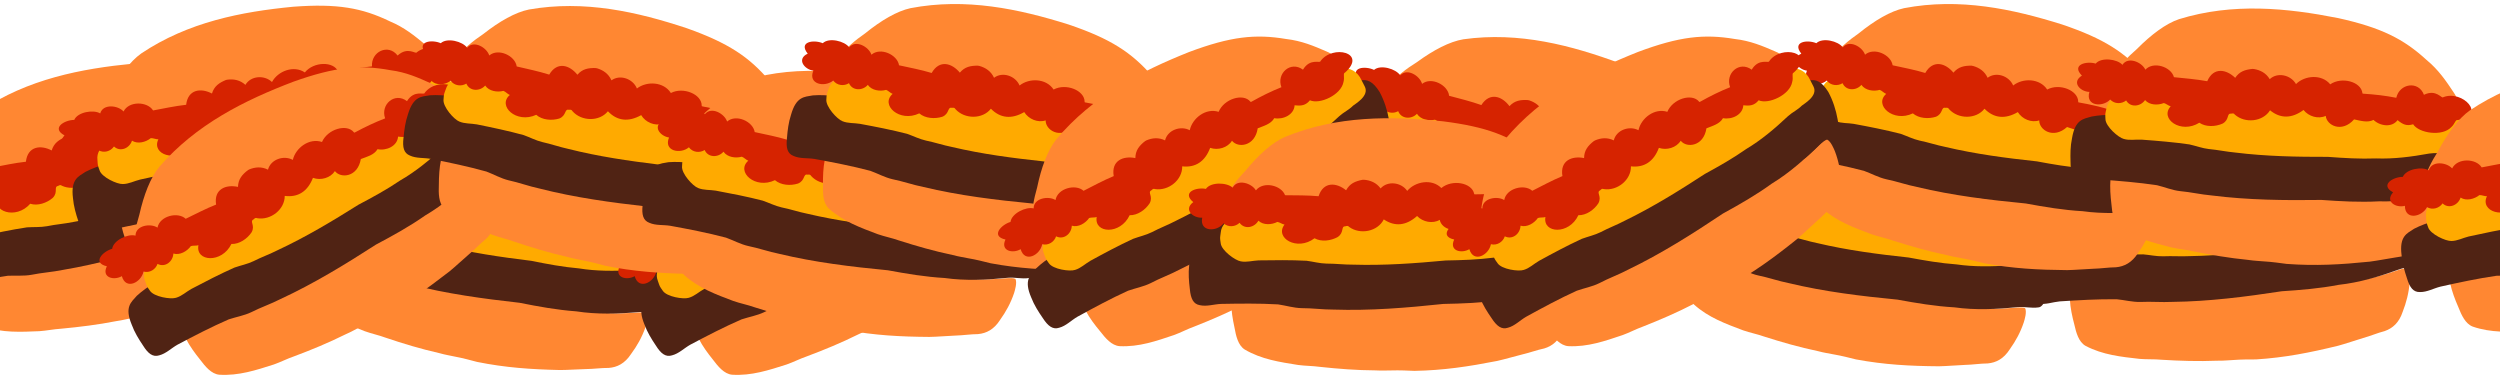
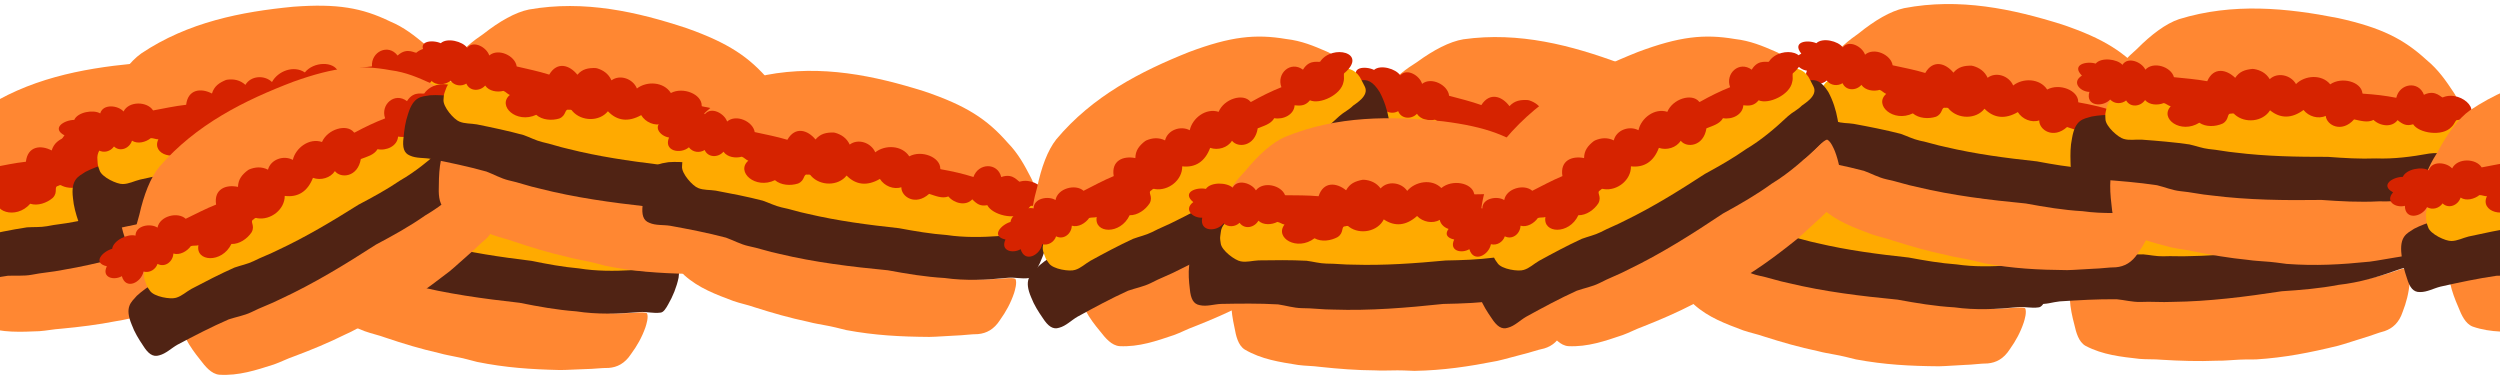
<svg xmlns="http://www.w3.org/2000/svg" width="78" height="12" viewBox="0 0 78 12" fill="none">
  <g clip-path="url(#clip0_2181_876467)">
    <g clip-path="url(#clip1_2181_876467)">
      <g clip-path="url(#clip2_2181_876467)">
        <path d="M5.045 4.997C4.722 5.072 4.397 5.15 4.083 5.259C3.345 5.451 2.605 5.595 1.859 5.748C1.277 5.849 0.724 6.035 0.135 6.083C-0.652 6.196 -1.659 6.351 -2.064 6.206C-2.077 6.199 -2.081 6.188 -2.088 6.164C-2.119 6.013 -2.097 5.89 -2.059 5.755C-1.965 5.38 -1.792 5.044 -1.586 4.719C-1.284 4.151 -0.945 3.694 -0.592 3.444C0.87 2.464 2.534 2.143 4.148 1.986C5.529 1.883 6.295 2.021 7.169 2.444C7.616 2.632 7.937 2.894 8.265 3.166C8.432 3.296 8.763 3.677 8.666 3.807C8.548 3.929 8.372 3.975 8.216 4.037C7.877 4.153 7.535 4.229 7.191 4.332C6.484 4.583 5.773 4.83 5.045 4.997Z" fill="#FF8732" />
        <path d="M-0.641 8.548C-0.394 8.493 -0.137 8.486 0.12 8.461C0.526 8.413 0.938 8.383 1.351 8.352C1.771 8.289 2.188 8.212 2.604 8.122C2.875 8.071 3.131 7.977 3.4 7.909C4.07 7.747 4.726 7.602 5.391 7.436C6.394 7.21 7.404 7.012 8.349 6.574C8.678 6.426 8.913 6.259 9.052 6.262C9.151 6.341 9.178 6.596 9.187 6.685C9.213 7.013 9.18 7.324 9.112 7.627C9.054 7.978 8.882 8.18 8.652 8.304C8.436 8.398 8.236 8.524 8.02 8.622C7.808 8.722 7.501 8.884 7.285 8.98C6.448 9.327 5.702 9.599 4.82 9.793C4.653 9.818 4.312 9.874 4.148 9.915C3.907 9.963 3.865 9.984 3.623 10.02C3.052 10.132 2.483 10.202 1.903 10.256C1.672 10.27 1.455 10.318 1.224 10.333C0.649 10.357 0.072 10.388 -0.503 10.19C-0.733 10.101 -0.854 9.828 -0.952 9.582C-1.06 9.335 -1.15 9.098 -1.208 8.834C-1.226 8.631 -0.717 8.573 -0.641 8.548Z" fill="#FF8732" />
        <path d="M9.507 4.848C9.57 5.146 9.578 5.455 9.547 5.738C9.533 5.884 9.516 6.031 9.429 6.074C9.237 6.193 9.03 6.215 8.832 6.318C8.239 6.644 7.645 6.929 7.01 7.099C6.442 7.303 5.87 7.439 5.286 7.569C4.193 7.914 3.09 8.232 1.962 8.421C1.634 8.489 1.307 8.507 0.979 8.574C0.738 8.618 0.486 8.591 0.239 8.604C-0.352 8.689 -0.93 8.813 -1.51 8.943C-1.727 8.997 -1.927 9.116 -2.148 9.112C-2.353 9.119 -2.468 8.973 -2.554 8.682C-2.633 8.448 -2.701 8.213 -2.723 7.961C-2.797 7.367 -2.558 7.286 -2.332 7.137C-1.921 6.925 -1.485 6.836 -1.05 6.721C-0.408 6.559 0.226 6.404 0.872 6.26C1.17 6.188 1.471 6.166 1.763 6.063C2.186 5.957 2.585 5.808 3.001 5.687C3.215 5.64 3.427 5.586 3.636 5.508C3.998 5.441 4.333 5.331 4.685 5.243C5.299 5.074 5.936 5.038 6.548 4.854C7.021 4.724 7.503 4.661 7.981 4.564C8.917 4.326 9.29 4.098 9.507 4.848Z" fill="#502314" />
        <path d="M9.044 4.227C9.093 4.451 9.045 4.227 9.11 4.553C9.175 4.878 8.667 4.99 8.593 5.025C8.43 5.117 8.256 5.138 8.088 5.219C7.585 5.475 7.082 5.7 6.547 5.84C6.067 6.003 5.585 6.116 5.093 6.224C4.17 6.503 3.239 6.763 2.29 6.925C2.013 6.982 1.739 7.001 1.463 7.058C1.26 7.095 1.049 7.079 0.842 7.093C0.345 7.168 -0.142 7.272 -0.63 7.379C-0.814 7.424 -0.983 7.518 -1.169 7.519C-1.341 7.527 -1.827 7.307 -1.894 7.089C-1.956 6.915 -1.946 6.953 -1.96 6.764C-2.012 6.318 -1.48 6.15 -1.288 6.033C-0.94 5.867 -0.573 5.791 -0.206 5.697C0.336 5.564 0.87 5.436 1.414 5.316C1.666 5.256 1.918 5.234 2.165 5.151C2.521 5.064 2.859 4.945 3.21 4.846C3.39 4.808 3.569 4.763 3.745 4.701C4.05 4.643 4.333 4.555 4.63 4.482C5.147 4.344 5.683 4.305 6.198 4.156C6.597 4.05 7.003 3.994 7.405 3.912C8.195 3.716 8.876 3.666 9.044 4.227Z" fill="#FFAA00" />
      </g>
      <path d="M2.057 4.269C2.068 4.267 2.073 4.273 2.092 4.262C2.293 4.237 2.491 4.272 2.657 4.424C2.82 4.14 3.248 4.106 3.486 4.335C3.669 3.996 4.163 3.801 4.511 4.036C4.785 3.695 5.413 3.682 5.551 4.01C5.562 4.024 5.558 4.029 5.594 4.017C5.929 3.94 6.257 3.881 6.606 3.847C6.572 3.389 7.114 3.127 7.405 3.51C7.722 3.216 7.978 3.479 8.004 3.409C8.507 3.007 9.495 3.56 8.636 3.965C8.568 3.965 8.592 4.106 8.513 4.231C8.331 4.599 7.602 4.705 7.347 4.487C7.169 4.606 7.042 4.586 6.845 4.503C6.745 4.784 6.372 4.84 6.123 4.712C5.972 4.861 5.732 4.851 5.538 4.871C5.296 5.394 4.77 5.296 4.659 5.019C4.47 5.189 4.156 5.192 3.942 5.042C3.669 5.409 3.327 5.512 2.945 5.351C2.836 5.758 2.32 5.977 1.931 5.795C1.89 5.762 1.863 5.773 1.812 5.801C1.667 5.828 1.823 5.995 1.646 6.174C1.462 6.332 1.178 6.432 0.943 6.357C0.494 6.87 -0.289 6.593 -0.059 6.122C-0.131 6.127 -0.221 6.082 -0.295 6.087C-0.451 6.212 -0.704 6.279 -0.882 6.165C-0.957 6.403 -1.25 6.53 -1.444 6.346C-1.547 6.497 -1.759 6.563 -1.929 6.462C-2.087 6.774 -2.618 6.88 -2.618 6.422C-2.894 6.495 -3.251 6.296 -2.988 6.001C-3.412 5.771 -2.986 5.518 -2.684 5.518C-2.579 5.272 -2.082 5.187 -1.873 5.315C-1.788 5.007 -1.317 5.059 -1.145 5.255C-0.982 4.922 -0.4 4.937 -0.224 5.223C0.114 5.16 0.455 5.084 0.808 5.046C0.865 4.557 1.272 4.515 1.613 4.694C1.683 4.465 1.834 4.36 2.057 4.269" fill="#D62300" />
    </g>
    <g clip-path="url(#clip3_2181_876467)">
      <g clip-path="url(#clip4_2181_876467)">
        <path d="M10.045 3.221C9.722 3.296 9.397 3.373 9.083 3.483C8.345 3.675 7.605 3.819 6.859 3.972C6.277 4.073 5.724 4.259 5.135 4.306C4.348 4.42 3.341 4.574 2.936 4.429C2.923 4.423 2.919 4.412 2.912 4.387C2.881 4.237 2.903 4.113 2.941 3.978C3.035 3.603 3.208 3.268 3.414 2.943C3.716 2.375 4.055 1.917 4.408 1.667C5.87 0.687 7.534 0.366 9.148 0.21C10.529 0.107 11.295 0.245 12.169 0.668C12.616 0.855 12.937 1.118 13.265 1.389C13.432 1.519 13.764 1.901 13.666 2.031C13.548 2.153 13.372 2.198 13.216 2.26C12.877 2.377 12.535 2.453 12.191 2.555C11.483 2.807 10.773 3.053 10.045 3.221Z" fill="#FF8732" />
        <path d="M4.359 6.771C4.606 6.717 4.863 6.709 5.12 6.685C5.526 6.636 5.938 6.607 6.351 6.576C6.771 6.512 7.188 6.436 7.604 6.346C7.875 6.294 8.131 6.201 8.4 6.132C9.07 5.971 9.726 5.825 10.391 5.66C11.394 5.433 12.404 5.236 13.349 4.798C13.678 4.649 13.912 4.483 14.052 4.485C14.151 4.565 14.178 4.819 14.187 4.908C14.213 5.237 14.18 5.548 14.112 5.851C14.054 6.202 13.882 6.404 13.652 6.528C13.436 6.621 13.236 6.748 13.02 6.846C12.808 6.946 12.501 7.108 12.285 7.203C11.448 7.551 10.702 7.822 9.82 8.017C9.653 8.041 9.312 8.098 9.148 8.139C8.907 8.187 8.865 8.208 8.623 8.244C8.052 8.356 7.483 8.426 6.903 8.479C6.672 8.493 6.455 8.542 6.224 8.557C5.649 8.58 5.072 8.612 4.497 8.414C4.267 8.325 4.146 8.052 4.048 7.805C3.94 7.558 3.85 7.322 3.792 7.057C3.774 6.855 4.283 6.796 4.359 6.771Z" fill="#FF8732" />
        <path d="M14.507 3.071C14.57 3.37 14.578 3.679 14.547 3.962C14.534 4.107 14.516 4.255 14.429 4.298C14.237 4.416 14.03 4.439 13.832 4.541C13.239 4.868 12.645 5.152 12.01 5.323C11.442 5.526 10.87 5.663 10.286 5.793C9.193 6.138 8.09 6.456 6.962 6.644C6.634 6.712 6.307 6.73 5.979 6.798C5.738 6.841 5.486 6.814 5.239 6.827C4.648 6.912 4.07 7.037 3.49 7.166C3.273 7.22 3.073 7.34 2.852 7.336C2.647 7.343 2.532 7.197 2.446 6.906C2.367 6.672 2.299 6.436 2.277 6.184C2.203 5.591 2.442 5.51 2.668 5.361C3.079 5.149 3.515 5.059 3.95 4.945C4.592 4.782 5.226 4.627 5.872 4.483C6.17 4.412 6.471 4.389 6.763 4.286C7.186 4.181 7.585 4.032 8.001 3.91C8.215 3.864 8.427 3.81 8.636 3.732C8.998 3.665 9.333 3.555 9.685 3.466C10.299 3.298 10.936 3.261 11.547 3.077C12.021 2.948 12.503 2.885 12.98 2.788C13.917 2.55 14.29 2.321 14.507 3.071Z" fill="#502314" />
        <path d="M14.044 2.451C14.093 2.674 14.044 2.451 14.11 2.776C14.175 3.102 13.667 3.214 13.594 3.248C13.43 3.341 13.256 3.362 13.088 3.442C12.585 3.699 12.082 3.924 11.547 4.063C11.067 4.227 10.585 4.34 10.093 4.448C9.17 4.727 8.239 4.987 7.29 5.148C7.013 5.206 6.739 5.225 6.463 5.281C6.26 5.318 6.049 5.303 5.842 5.317C5.345 5.391 4.858 5.495 4.37 5.603C4.186 5.648 4.017 5.741 3.831 5.742C3.659 5.751 3.173 5.531 3.106 5.313C3.044 5.138 3.054 5.177 3.04 4.988C2.988 4.542 3.52 4.373 3.712 4.257C4.06 4.09 4.427 4.015 4.794 3.921C5.336 3.787 5.87 3.659 6.414 3.539C6.666 3.48 6.918 3.458 7.165 3.375C7.521 3.288 7.859 3.169 8.21 3.07C8.39 3.031 8.569 2.987 8.745 2.924C9.05 2.867 9.333 2.779 9.63 2.706C10.147 2.568 10.683 2.529 11.198 2.38C11.597 2.273 12.003 2.218 12.405 2.136C13.195 1.94 13.876 1.89 14.044 2.451Z" fill="#FFAA00" />
      </g>
      <path d="M7.057 2.493C7.068 2.49 7.073 2.496 7.092 2.486C7.293 2.46 7.491 2.496 7.657 2.648C7.82 2.363 8.248 2.33 8.486 2.559C8.669 2.219 9.163 2.025 9.511 2.26C9.785 1.919 10.413 1.905 10.551 2.234C10.562 2.248 10.558 2.253 10.594 2.241C10.93 2.164 11.257 2.104 11.606 2.071C11.572 1.613 12.114 1.351 12.405 1.733C12.722 1.439 12.978 1.703 13.004 1.632C13.507 1.231 14.495 1.783 13.636 2.189C13.568 2.188 13.592 2.329 13.513 2.455C13.331 2.823 12.602 2.929 12.347 2.711C12.169 2.829 12.042 2.809 11.845 2.726C11.745 3.007 11.372 3.064 11.123 2.935C10.972 3.085 10.732 3.075 10.538 3.094C10.296 3.617 9.77 3.519 9.659 3.243C9.47 3.412 9.156 3.416 8.942 3.265C8.669 3.632 8.327 3.735 7.945 3.575C7.836 3.982 7.32 4.2 6.931 4.019C6.89 3.986 6.863 3.996 6.812 4.025C6.667 4.051 6.823 4.218 6.646 4.397C6.462 4.556 6.178 4.655 5.943 4.581C5.494 5.093 4.711 4.817 4.941 4.346C4.869 4.351 4.779 4.305 4.705 4.31C4.549 4.436 4.296 4.503 4.118 4.389C4.043 4.627 3.75 4.753 3.556 4.57C3.453 4.721 3.241 4.787 3.071 4.685C2.913 4.998 2.382 5.104 2.382 4.645C2.106 4.719 1.749 4.52 2.012 4.224C1.588 3.995 2.014 3.742 2.316 3.741C2.421 3.495 2.918 3.411 3.127 3.539C3.212 3.231 3.683 3.283 3.855 3.479C4.018 3.145 4.6 3.161 4.776 3.446C5.114 3.384 5.455 3.308 5.808 3.269C5.865 2.781 6.272 2.739 6.613 2.918C6.683 2.688 6.834 2.584 7.057 2.492" fill="#D62300" />
    </g>
    <g clip-path="url(#clip5_2181_876467)">
      <g clip-path="url(#clip6_2181_876467)">
        <path d="M17.03 6.996C16.705 6.935 16.377 6.874 16.045 6.847C15.292 6.724 14.558 6.557 13.813 6.395C13.24 6.253 12.659 6.199 12.101 6.005C11.335 5.79 10.352 5.525 10.04 5.228C10.031 5.217 10.031 5.206 10.035 5.18C10.067 5.03 10.138 4.926 10.227 4.818C10.465 4.513 10.759 4.276 11.078 4.062C11.584 3.664 12.079 3.383 12.503 3.297C14.236 2.992 15.888 3.371 17.427 3.88C18.733 4.344 19.377 4.78 20.006 5.52C20.339 5.872 20.526 6.242 20.716 6.623C20.816 6.809 20.965 7.292 20.824 7.372C20.667 7.435 20.487 7.406 20.32 7.4C19.962 7.369 19.619 7.301 19.262 7.255C18.514 7.199 17.764 7.137 17.03 6.996Z" fill="#FF8732" />
        <path d="M10.394 7.946C10.643 7.996 10.881 8.093 11.125 8.174C11.517 8.294 11.905 8.433 12.296 8.572C12.706 8.684 13.118 8.782 13.535 8.868C13.804 8.931 14.075 8.948 14.349 8.995C15.027 9.118 15.686 9.25 16.361 9.367C17.37 9.566 18.374 9.793 19.415 9.775C19.776 9.772 20.058 9.714 20.185 9.773C20.243 9.885 20.165 10.129 20.137 10.214C20.028 10.525 19.873 10.796 19.688 11.046C19.493 11.344 19.254 11.459 18.993 11.479C18.757 11.477 18.524 11.513 18.286 11.515C18.052 11.52 17.706 11.545 17.47 11.545C16.564 11.524 15.772 11.471 14.886 11.292C14.724 11.247 14.389 11.161 14.222 11.132C13.983 11.079 13.936 11.081 13.7 11.016C13.132 10.888 12.583 10.722 12.032 10.536C11.814 10.455 11.596 10.412 11.379 10.333C10.843 10.122 10.302 9.917 9.857 9.503C9.682 9.329 9.682 9.031 9.692 8.766C9.694 8.496 9.706 8.244 9.761 7.978C9.826 7.785 10.315 7.938 10.394 7.946Z" fill="#FF8732" />
        <path d="M21.172 8.663C21.11 8.962 20.992 9.247 20.849 9.494C20.778 9.622 20.702 9.749 20.605 9.754C20.382 9.784 20.183 9.721 19.96 9.735C19.286 9.794 18.628 9.814 17.978 9.714C17.377 9.67 16.798 9.564 16.212 9.447C15.073 9.32 13.935 9.165 12.827 8.881C12.499 8.811 12.193 8.695 11.866 8.625C11.628 8.567 11.408 8.44 11.177 8.353C10.602 8.192 10.023 8.072 9.441 7.956C9.22 7.917 8.989 7.946 8.788 7.853C8.597 7.776 8.552 7.596 8.59 7.295C8.613 7.05 8.646 6.806 8.728 6.567C8.9 5.994 9.151 6.017 9.418 5.972C9.88 5.944 10.314 6.038 10.759 6.109C11.412 6.221 12.055 6.335 12.704 6.465C13.005 6.519 13.29 6.621 13.598 6.644C14.027 6.718 14.453 6.744 14.883 6.801C15.097 6.845 15.313 6.881 15.535 6.895C15.893 6.979 16.244 7.014 16.602 7.076C17.232 7.169 17.829 7.394 18.463 7.473C18.948 7.545 19.414 7.683 19.891 7.787C20.844 7.948 21.277 7.89 21.172 8.663Z" fill="#502314" />
        <path d="M21 7.909C20.954 8.133 21 7.909 20.928 8.233C20.856 8.557 20.346 8.454 20.265 8.456C20.079 8.474 19.91 8.423 19.725 8.429C19.161 8.46 18.61 8.463 18.064 8.374C17.559 8.33 17.072 8.238 16.578 8.138C15.622 8.021 14.665 7.882 13.732 7.646C13.456 7.586 13.197 7.493 12.922 7.433C12.721 7.385 12.534 7.285 12.339 7.215C11.854 7.082 11.367 6.98 10.877 6.881C10.691 6.848 10.498 6.865 10.328 6.791C10.167 6.729 9.812 6.332 9.838 6.105C9.852 5.92 9.845 5.96 9.91 5.781C10.042 5.352 10.597 5.413 10.819 5.384C11.205 5.373 11.571 5.452 11.945 5.514C12.495 5.611 13.035 5.71 13.581 5.82C13.835 5.867 14.075 5.949 14.334 5.973C14.695 6.038 15.052 6.065 15.413 6.117C15.594 6.154 15.775 6.186 15.962 6.2C16.264 6.271 16.558 6.304 16.86 6.357C17.388 6.44 17.894 6.621 18.426 6.693C18.834 6.757 19.227 6.87 19.628 6.958C20.43 7.098 21.073 7.327 21 7.909Z" fill="#FFAA00" />
      </g>
      <path d="M14.592 5.123C14.604 5.125 14.605 5.133 14.627 5.131C14.821 5.189 14.987 5.301 15.078 5.507C15.342 5.313 15.748 5.455 15.872 5.761C16.177 5.524 16.707 5.546 16.931 5.902C17.319 5.7 17.899 5.942 17.893 6.298C17.897 6.315 17.891 6.318 17.929 6.322C18.267 6.387 18.591 6.465 18.924 6.576C19.078 6.143 19.68 6.123 19.791 6.59C20.199 6.449 20.327 6.794 20.379 6.739C21.002 6.576 21.683 7.481 20.733 7.504C20.67 7.476 20.636 7.615 20.512 7.698C20.197 7.961 19.487 7.763 19.343 7.461C19.132 7.497 19.023 7.427 18.877 7.272C18.672 7.489 18.308 7.389 18.132 7.171C17.933 7.246 17.718 7.14 17.533 7.08C17.1 7.461 16.659 7.159 16.669 6.861C16.427 6.939 16.138 6.816 16.005 6.592C15.606 6.816 15.251 6.773 14.967 6.471C14.703 6.8 14.143 6.791 13.86 6.468C13.836 6.421 13.807 6.42 13.748 6.425C13.605 6.391 13.68 6.606 13.447 6.699C13.214 6.769 12.914 6.746 12.73 6.582C12.111 6.87 11.507 6.3 11.907 5.963C11.839 5.938 11.776 5.86 11.706 5.835C11.513 5.886 11.254 5.845 11.138 5.669C10.973 5.857 10.653 5.854 10.55 5.608C10.395 5.704 10.174 5.679 10.06 5.517C9.789 5.739 9.261 5.622 9.446 5.202C9.164 5.158 8.918 4.831 9.278 4.667C8.983 4.286 9.474 4.226 9.751 4.348C9.947 4.166 10.435 4.29 10.575 4.491C10.777 4.243 11.187 4.481 11.265 4.731C11.549 4.491 12.075 4.74 12.121 5.073C12.454 5.152 12.797 5.221 13.136 5.328C13.385 4.904 13.775 5.031 14.014 5.332C14.171 5.151 14.351 5.116 14.593 5.123" fill="#D62300" />
    </g>
    <g clip-path="url(#clip7_2181_876467)">
      <g clip-path="url(#clip8_2181_876467)">
        <path d="M10.815 5.215C10.524 5.373 10.231 5.533 9.957 5.722C9.296 6.102 8.621 6.437 7.941 6.782C7.407 7.033 6.923 7.359 6.368 7.561C5.638 7.878 4.709 8.294 4.279 8.262C4.265 8.258 4.259 8.249 4.245 8.227C4.175 8.09 4.164 7.965 4.165 7.825C4.157 7.439 4.235 7.069 4.347 6.701C4.488 6.074 4.694 5.543 4.968 5.208C6.118 3.877 7.638 3.126 9.154 2.549C10.458 2.083 11.233 2.014 12.188 2.191C12.669 2.253 13.048 2.422 13.436 2.597C13.631 2.678 14.052 2.958 13.992 3.109C13.911 3.258 13.753 3.349 13.619 3.449C13.322 3.652 13.014 3.815 12.708 4.005C12.093 4.435 11.473 4.861 10.815 5.215Z" fill="#FF8732" />
        <path d="M6.271 10.144C6.495 10.026 6.741 9.95 6.982 9.859C7.361 9.704 7.751 9.567 8.141 9.428C8.529 9.255 8.911 9.071 9.288 8.874C9.536 8.753 9.758 8.595 10 8.458C10.603 8.125 11.197 7.811 11.794 7.475C12.702 6.992 13.623 6.534 14.419 5.862C14.697 5.631 14.879 5.409 15.014 5.374C15.13 5.425 15.224 5.663 15.256 5.746C15.368 6.056 15.419 6.365 15.433 6.675C15.47 7.029 15.358 7.269 15.168 7.45C14.985 7.597 14.826 7.772 14.643 7.924C14.465 8.076 14.213 8.313 14.03 8.463C13.314 9.019 12.667 9.479 11.867 9.9C11.713 9.967 11.399 10.112 11.251 10.195C11.032 10.305 10.997 10.336 10.773 10.435C10.252 10.694 9.722 10.913 9.177 11.117C8.957 11.192 8.761 11.296 8.543 11.372C7.994 11.547 7.446 11.73 6.839 11.691C6.593 11.666 6.404 11.435 6.245 11.223C6.076 11.013 5.926 10.809 5.801 10.569C5.73 10.378 6.204 10.188 6.271 10.144Z" fill="#FF8732" />
        <path d="M15.078 3.89C15.219 4.161 15.308 4.457 15.353 4.738C15.378 4.882 15.4 5.029 15.328 5.094C15.174 5.258 14.98 5.335 14.816 5.486C14.331 5.958 13.834 6.39 13.267 6.722C12.773 7.069 12.257 7.352 11.729 7.632C10.766 8.253 9.786 8.852 8.748 9.332C8.449 9.485 8.139 9.588 7.841 9.74C7.62 9.846 7.369 9.887 7.135 9.965C6.588 10.203 6.063 10.476 5.538 10.754C5.343 10.864 5.182 11.032 4.967 11.087C4.771 11.148 4.622 11.037 4.462 10.779C4.324 10.575 4.196 10.366 4.109 10.128C3.88 9.576 4.089 9.434 4.267 9.23C4.608 8.918 5.004 8.716 5.393 8.49C5.97 8.163 6.54 7.846 7.125 7.537C7.394 7.388 7.678 7.287 7.932 7.111C8.312 6.897 8.658 6.648 9.027 6.421C9.221 6.319 9.411 6.211 9.592 6.081C9.923 5.92 10.217 5.726 10.533 5.547C11.08 5.222 11.685 5.018 12.226 4.679C12.648 4.429 13.097 4.241 13.531 4.021C14.372 3.543 14.671 3.224 15.078 3.89Z" fill="#502314" />
        <path d="M14.468 3.414C14.574 3.617 14.468 3.414 14.617 3.711C14.766 4.008 14.306 4.25 14.245 4.302C14.111 4.435 13.949 4.501 13.808 4.623C13.391 5.003 12.966 5.354 12.486 5.63C12.067 5.915 11.632 6.151 11.186 6.386C10.37 6.899 9.541 7.396 8.668 7.803C8.417 7.931 8.158 8.022 7.906 8.15C7.72 8.239 7.512 8.28 7.316 8.348C6.857 8.552 6.415 8.781 5.972 9.014C5.808 9.105 5.669 9.241 5.49 9.291C5.326 9.345 4.8 9.261 4.677 9.069C4.571 8.917 4.591 8.951 4.528 8.772C4.36 8.356 4.828 8.053 4.982 7.89C5.274 7.637 5.608 7.467 5.937 7.279C6.424 7.007 6.905 6.742 7.398 6.483C7.625 6.359 7.863 6.271 8.079 6.126C8.399 5.947 8.693 5.743 9.006 5.555C9.169 5.47 9.33 5.38 9.484 5.273C9.762 5.137 10.011 4.977 10.279 4.828C10.741 4.558 11.247 4.379 11.705 4.098C12.062 3.89 12.438 3.729 12.804 3.544C13.514 3.146 14.157 2.917 14.468 3.414Z" fill="#FFAA00" />
      </g>
      <path d="M7.741 5.303C7.751 5.298 7.758 5.303 7.773 5.287C7.961 5.21 8.16 5.192 8.361 5.294C8.443 4.977 8.847 4.831 9.136 4.989C9.224 4.613 9.648 4.295 10.046 4.43C10.22 4.028 10.822 3.849 11.042 4.129C11.056 4.14 11.054 4.146 11.086 4.125C11.389 3.962 11.689 3.818 12.016 3.693C11.863 3.26 12.316 2.864 12.698 3.156C12.925 2.789 13.242 2.975 13.248 2.9C13.627 2.38 14.727 2.651 14.005 3.269C13.939 3.287 14 3.417 13.957 3.559C13.879 3.962 13.204 4.257 12.9 4.114C12.761 4.275 12.632 4.29 12.42 4.262C12.398 4.559 12.054 4.712 11.779 4.654C11.673 4.838 11.439 4.892 11.258 4.962C11.162 5.531 10.63 5.575 10.449 5.338C10.311 5.552 10.009 5.639 9.764 5.549C9.597 5.976 9.295 6.166 8.884 6.112C8.886 6.533 8.447 6.881 8.023 6.808C7.976 6.787 7.952 6.805 7.91 6.846C7.777 6.91 7.972 7.029 7.849 7.249C7.713 7.451 7.466 7.622 7.22 7.612C6.922 8.225 6.093 8.166 6.191 7.651C6.122 7.674 6.024 7.654 5.954 7.679C5.837 7.841 5.61 7.972 5.409 7.91C5.399 8.159 5.15 8.359 4.915 8.233C4.856 8.406 4.668 8.526 4.478 8.472C4.407 8.816 3.924 9.059 3.802 8.616C3.556 8.76 3.159 8.663 3.334 8.308C2.864 8.199 3.208 7.842 3.5 7.762C3.536 7.497 3.992 7.284 4.228 7.352C4.228 7.032 4.696 6.958 4.914 7.102C4.983 6.737 5.548 6.598 5.794 6.826C6.103 6.677 6.412 6.513 6.742 6.383C6.667 5.897 7.049 5.749 7.425 5.831C7.433 5.591 7.55 5.45 7.742 5.303" fill="#D62300" />
    </g>
    <g clip-path="url(#clip9_2181_876467)">
      <g clip-path="url(#clip10_2181_876467)">
        <path d="M26.815 5.215C26.524 5.373 26.231 5.533 25.957 5.722C25.296 6.102 24.621 6.437 23.941 6.782C23.407 7.033 22.922 7.359 22.368 7.561C21.638 7.878 20.709 8.294 20.279 8.262C20.265 8.258 20.259 8.249 20.245 8.227C20.175 8.09 20.164 7.965 20.165 7.825C20.157 7.439 20.235 7.069 20.347 6.701C20.488 6.074 20.694 5.543 20.968 5.208C22.118 3.877 23.638 3.126 25.154 2.549C26.458 2.083 27.233 2.014 28.188 2.191C28.669 2.253 29.048 2.422 29.436 2.597C29.631 2.678 30.052 2.958 29.992 3.109C29.911 3.258 29.753 3.349 29.619 3.449C29.323 3.652 29.014 3.815 28.708 4.005C28.093 4.435 27.473 4.861 26.815 5.215Z" fill="#FF8732" />
-         <path d="M22.271 10.144C22.495 10.026 22.741 9.95 22.982 9.859C23.361 9.704 23.75 9.567 24.14 9.428C24.529 9.255 24.91 9.071 25.288 8.874C25.536 8.753 25.758 8.595 25.999 8.458C26.603 8.125 27.197 7.811 27.794 7.475C28.702 6.992 29.623 6.534 30.419 5.862C30.697 5.631 30.879 5.409 31.014 5.374C31.13 5.425 31.224 5.663 31.256 5.746C31.368 6.056 31.419 6.365 31.433 6.675C31.47 7.029 31.358 7.269 31.168 7.45C30.985 7.597 30.826 7.772 30.643 7.924C30.465 8.076 30.212 8.313 30.029 8.463C29.314 9.019 28.666 9.479 27.867 9.9C27.713 9.967 27.399 10.112 27.251 10.195C27.032 10.305 26.997 10.336 26.773 10.435C26.252 10.694 25.721 10.913 25.177 11.117C24.957 11.192 24.761 11.296 24.543 11.372C23.994 11.547 23.445 11.73 22.839 11.691C22.593 11.666 22.404 11.435 22.245 11.223C22.076 11.013 21.926 10.809 21.801 10.569C21.73 10.378 22.204 10.188 22.271 10.144Z" fill="#FF8732" />
        <path d="M31.078 3.89C31.219 4.161 31.308 4.457 31.353 4.738C31.378 4.882 31.4 5.029 31.328 5.094C31.174 5.258 30.98 5.335 30.817 5.486C30.331 5.958 29.834 6.39 29.267 6.722C28.773 7.069 28.257 7.352 27.729 7.632C26.766 8.253 25.786 8.852 24.748 9.332C24.449 9.485 24.139 9.588 23.841 9.74C23.62 9.846 23.369 9.887 23.135 9.965C22.588 10.203 22.063 10.476 21.538 10.754C21.343 10.864 21.182 11.032 20.967 11.087C20.771 11.148 20.622 11.037 20.462 10.779C20.324 10.575 20.196 10.366 20.109 10.128C19.88 9.576 20.089 9.434 20.267 9.23C20.608 8.918 21.004 8.716 21.393 8.49C21.97 8.163 22.541 7.846 23.125 7.537C23.394 7.388 23.678 7.287 23.932 7.111C24.312 6.897 24.658 6.648 25.027 6.421C25.221 6.319 25.411 6.211 25.592 6.081C25.923 5.92 26.217 5.726 26.533 5.547C27.08 5.222 27.685 5.018 28.226 4.679C28.648 4.429 29.096 4.241 29.532 4.021C30.372 3.543 30.671 3.224 31.078 3.89Z" fill="#502314" />
        <path d="M30.468 3.414C30.574 3.617 30.468 3.414 30.617 3.711C30.766 4.008 30.306 4.25 30.244 4.302C30.111 4.435 29.949 4.501 29.808 4.623C29.391 5.004 28.966 5.354 28.486 5.63C28.067 5.915 27.632 6.151 27.186 6.386C26.37 6.899 25.541 7.396 24.668 7.803C24.417 7.931 24.158 8.022 23.906 8.15C23.72 8.239 23.512 8.28 23.317 8.349C22.857 8.552 22.415 8.781 21.972 9.014C21.808 9.105 21.669 9.241 21.49 9.291C21.326 9.345 20.8 9.261 20.677 9.069C20.571 8.917 20.591 8.951 20.528 8.772C20.36 8.356 20.828 8.053 20.982 7.89C21.274 7.637 21.608 7.467 21.937 7.28C22.424 7.007 22.905 6.742 23.398 6.483C23.625 6.359 23.863 6.271 24.079 6.126C24.399 5.948 24.693 5.743 25.006 5.555C25.169 5.47 25.33 5.38 25.483 5.273C25.762 5.137 26.011 4.977 26.279 4.828C26.741 4.558 27.247 4.379 27.705 4.098C28.062 3.891 28.438 3.729 28.804 3.544C29.514 3.146 30.157 2.917 30.468 3.414Z" fill="#FFAA00" />
      </g>
      <path d="M23.741 5.303C23.752 5.298 23.758 5.303 23.773 5.287C23.96 5.21 24.16 5.192 24.361 5.294C24.443 4.977 24.847 4.831 25.136 4.989C25.224 4.613 25.648 4.295 26.046 4.43C26.22 4.028 26.822 3.849 27.042 4.129C27.056 4.14 27.054 4.146 27.086 4.125C27.389 3.962 27.689 3.818 28.016 3.693C27.863 3.26 28.316 2.864 28.698 3.156C28.925 2.789 29.242 2.975 29.248 2.9C29.627 2.38 30.727 2.651 30.006 3.269C29.939 3.287 30 3.417 29.957 3.559C29.879 3.962 29.204 4.257 28.9 4.114C28.761 4.275 28.632 4.29 28.42 4.262C28.398 4.559 28.054 4.712 27.779 4.654C27.673 4.838 27.439 4.892 27.258 4.962C27.162 5.531 26.63 5.575 26.449 5.338C26.311 5.552 26.009 5.639 25.764 5.549C25.597 5.976 25.295 6.166 24.884 6.112C24.887 6.533 24.447 6.881 24.023 6.808C23.976 6.787 23.952 6.805 23.91 6.846C23.777 6.91 23.972 7.029 23.849 7.249C23.713 7.451 23.466 7.622 23.22 7.612C22.922 8.225 22.093 8.166 22.191 7.651C22.122 7.674 22.024 7.654 21.954 7.679C21.837 7.841 21.61 7.972 21.409 7.91C21.399 8.159 21.15 8.359 20.915 8.233C20.856 8.406 20.668 8.526 20.478 8.472C20.407 8.816 19.924 9.059 19.802 8.616C19.556 8.76 19.159 8.663 19.334 8.308C18.864 8.199 19.208 7.842 19.5 7.762C19.536 7.497 19.992 7.284 20.228 7.352C20.228 7.032 20.696 6.958 20.914 7.102C20.983 6.737 21.549 6.598 21.794 6.826C22.103 6.677 22.412 6.513 22.742 6.383C22.667 5.897 23.049 5.749 23.425 5.831C23.433 5.591 23.55 5.45 23.741 5.303" fill="#D62300" />
    </g>
    <g clip-path="url(#clip11_2181_876467)">
      <g clip-path="url(#clip12_2181_876467)">
        <path d="M21.03 3.996C20.705 3.935 20.377 3.874 20.045 3.847C19.292 3.724 18.558 3.557 17.813 3.395C17.24 3.253 16.659 3.199 16.101 3.005C15.335 2.79 14.352 2.525 14.04 2.228C14.031 2.217 14.031 2.206 14.035 2.18C14.067 2.03 14.138 1.926 14.227 1.818C14.465 1.513 14.759 1.276 15.078 1.062C15.584 0.664 16.079 0.383 16.503 0.297C18.236 -0.008 19.888 0.371 21.427 0.88C22.733 1.344 23.377 1.78 24.006 2.52C24.339 2.872 24.526 3.242 24.716 3.623C24.816 3.809 24.965 4.292 24.824 4.372C24.667 4.435 24.487 4.406 24.32 4.4C23.962 4.369 23.619 4.301 23.262 4.255C22.514 4.199 21.764 4.137 21.03 3.996Z" fill="#FF8732" />
        <path d="M14.394 4.946C14.643 4.996 14.881 5.093 15.125 5.174C15.517 5.294 15.905 5.433 16.296 5.572C16.706 5.684 17.118 5.782 17.535 5.868C17.804 5.931 18.075 5.948 18.349 5.995C19.027 6.118 19.686 6.25 20.361 6.367C21.37 6.566 22.374 6.793 23.415 6.775C23.776 6.772 24.058 6.714 24.185 6.773C24.243 6.885 24.165 7.129 24.137 7.214C24.028 7.525 23.873 7.796 23.688 8.046C23.493 8.344 23.254 8.459 22.993 8.479C22.757 8.477 22.524 8.513 22.286 8.515C22.052 8.52 21.706 8.545 21.47 8.545C20.564 8.524 19.772 8.471 18.886 8.292C18.724 8.247 18.389 8.161 18.222 8.132C17.983 8.079 17.936 8.081 17.7 8.016C17.132 7.888 16.583 7.722 16.032 7.536C15.814 7.455 15.596 7.412 15.379 7.333C14.843 7.122 14.302 6.917 13.857 6.503C13.682 6.329 13.682 6.031 13.692 5.766C13.694 5.496 13.706 5.244 13.761 4.978C13.826 4.785 14.315 4.938 14.394 4.946Z" fill="#FF8732" />
        <path d="M25.172 5.663C25.11 5.962 24.992 6.247 24.849 6.494C24.778 6.622 24.702 6.749 24.605 6.754C24.382 6.784 24.183 6.721 23.96 6.735C23.286 6.794 22.628 6.814 21.978 6.714C21.377 6.67 20.798 6.564 20.212 6.447C19.073 6.32 17.935 6.165 16.827 5.881C16.499 5.811 16.193 5.695 15.866 5.625C15.628 5.567 15.408 5.44 15.177 5.353C14.602 5.192 14.023 5.072 13.441 4.956C13.22 4.917 12.989 4.946 12.788 4.853C12.598 4.776 12.552 4.596 12.59 4.295C12.613 4.05 12.646 3.806 12.728 3.567C12.9 2.994 13.151 3.017 13.418 2.972C13.88 2.944 14.314 3.038 14.759 3.109C15.412 3.221 16.055 3.335 16.704 3.465C17.005 3.519 17.29 3.621 17.598 3.644C18.027 3.718 18.453 3.744 18.883 3.801C19.097 3.845 19.313 3.881 19.535 3.895C19.893 3.979 20.244 4.014 20.602 4.076C21.232 4.169 21.829 4.394 22.463 4.473C22.948 4.545 23.414 4.683 23.891 4.787C24.844 4.948 25.277 4.89 25.172 5.663Z" fill="#502314" />
        <path d="M25 4.909C24.954 5.133 25 4.909 24.928 5.233C24.856 5.557 24.346 5.454 24.265 5.456C24.079 5.474 23.91 5.423 23.725 5.429C23.161 5.46 22.61 5.463 22.064 5.374C21.559 5.33 21.072 5.238 20.578 5.138C19.622 5.021 18.665 4.882 17.732 4.646C17.456 4.586 17.197 4.493 16.922 4.433C16.721 4.385 16.534 4.285 16.339 4.215C15.854 4.082 15.367 3.98 14.877 3.881C14.691 3.848 14.498 3.865 14.328 3.791C14.167 3.729 13.812 3.332 13.838 3.105C13.852 2.92 13.845 2.96 13.91 2.781C14.042 2.352 14.597 2.413 14.819 2.384C15.205 2.373 15.571 2.452 15.945 2.514C16.494 2.611 17.035 2.71 17.581 2.82C17.835 2.867 18.075 2.949 18.334 2.973C18.695 3.038 19.052 3.065 19.413 3.117C19.594 3.154 19.775 3.186 19.962 3.2C20.264 3.271 20.558 3.304 20.86 3.357C21.388 3.44 21.894 3.621 22.426 3.693C22.834 3.757 23.227 3.87 23.628 3.958C24.43 4.098 25.073 4.327 25 4.909Z" fill="#FFAA00" />
      </g>
      <path d="M18.593 2.123C18.604 2.125 18.605 2.133 18.628 2.131C18.821 2.189 18.987 2.301 19.078 2.507C19.342 2.313 19.748 2.455 19.872 2.761C20.177 2.524 20.707 2.546 20.931 2.902C21.319 2.7 21.899 2.942 21.893 3.298C21.897 3.315 21.891 3.318 21.929 3.322C22.267 3.387 22.591 3.465 22.924 3.576C23.078 3.143 23.68 3.123 23.791 3.59C24.199 3.449 24.327 3.794 24.379 3.739C25.002 3.576 25.683 4.481 24.733 4.504C24.67 4.476 24.636 4.615 24.512 4.698C24.197 4.961 23.487 4.763 23.343 4.461C23.132 4.497 23.023 4.427 22.877 4.272C22.672 4.489 22.308 4.389 22.132 4.171C21.933 4.246 21.718 4.14 21.533 4.08C21.1 4.461 20.659 4.159 20.669 3.861C20.427 3.939 20.138 3.816 20.005 3.592C19.606 3.816 19.251 3.773 18.967 3.471C18.703 3.8 18.142 3.791 17.86 3.468C17.836 3.421 17.807 3.42 17.748 3.425C17.605 3.391 17.68 3.606 17.447 3.699C17.214 3.769 16.914 3.746 16.73 3.582C16.111 3.87 15.507 3.3 15.907 2.963C15.839 2.938 15.776 2.86 15.706 2.835C15.513 2.886 15.254 2.845 15.138 2.669C14.973 2.857 14.653 2.854 14.55 2.608C14.395 2.704 14.174 2.679 14.06 2.517C13.789 2.739 13.261 2.622 13.446 2.202C13.164 2.158 12.918 1.831 13.278 1.667C12.983 1.286 13.474 1.226 13.752 1.348C13.947 1.166 14.435 1.29 14.575 1.491C14.777 1.243 15.187 1.481 15.265 1.731C15.549 1.491 16.075 1.74 16.121 2.073C16.454 2.152 16.797 2.221 17.136 2.328C17.385 1.904 17.775 2.031 18.014 2.332C18.171 2.151 18.351 2.116 18.593 2.123" fill="#D62300" />
    </g>
    <g clip-path="url(#clip13_2181_876467)">
      <g clip-path="url(#clip14_2181_876467)">
        <path d="M71.346 6.509C71.016 6.533 70.683 6.56 70.356 6.62C69.597 6.697 68.844 6.726 68.082 6.763C67.493 6.773 66.917 6.872 66.328 6.829C65.532 6.821 64.514 6.819 64.135 6.614C64.124 6.606 64.122 6.594 64.118 6.569C64.111 6.416 64.152 6.297 64.21 6.169C64.361 5.813 64.583 5.508 64.836 5.218C65.221 4.703 65.626 4.303 66.014 4.11C67.608 3.366 69.302 3.303 70.921 3.396C72.302 3.505 73.037 3.759 73.837 4.311C74.249 4.565 74.526 4.874 74.809 5.192C74.953 5.346 75.223 5.774 75.107 5.887C74.972 5.989 74.79 6.008 74.627 6.045C74.274 6.108 73.925 6.131 73.569 6.18C72.831 6.32 72.091 6.454 71.346 6.509Z" fill="#FF8732" />
        <path d="M65.183 9.146C65.436 9.13 65.691 9.162 65.948 9.178C66.358 9.192 66.769 9.226 67.182 9.258C67.607 9.26 68.03 9.248 68.455 9.223C68.731 9.214 68.998 9.16 69.275 9.134C69.962 9.077 70.632 9.034 71.315 8.972C72.34 8.902 73.369 8.861 74.369 8.573C74.718 8.477 74.975 8.348 75.113 8.372C75.197 8.466 75.185 8.721 75.181 8.81C75.156 9.139 75.076 9.441 74.963 9.73C74.851 10.068 74.651 10.242 74.404 10.329C74.176 10.388 73.959 10.483 73.73 10.546C73.506 10.613 73.178 10.726 72.95 10.787C72.069 11.002 71.291 11.157 70.389 11.214C70.221 11.212 69.875 11.216 69.706 11.231C69.461 11.242 69.416 11.256 69.171 11.254C68.59 11.278 68.017 11.26 67.436 11.224C67.205 11.202 66.983 11.217 66.753 11.197C66.181 11.132 65.606 11.074 65.068 10.79C64.854 10.668 64.776 10.379 64.718 10.121C64.649 9.86 64.596 9.613 64.58 9.342C64.593 9.139 65.104 9.159 65.183 9.146Z" fill="#FF8732" />
        <path d="M75.778 7.044C75.795 7.349 75.756 7.655 75.682 7.93C75.646 8.072 75.606 8.215 75.514 8.244C75.306 8.332 75.097 8.323 74.886 8.394C74.25 8.625 73.62 8.816 72.966 8.887C72.374 9.001 71.787 9.048 71.191 9.087C70.058 9.26 68.919 9.406 67.775 9.419C67.44 9.436 67.115 9.404 66.781 9.421C66.536 9.427 66.29 9.361 66.044 9.337C65.448 9.33 64.858 9.365 64.265 9.403C64.042 9.424 63.826 9.511 63.608 9.473C63.404 9.449 63.313 9.287 63.272 8.986C63.231 8.743 63.199 8.5 63.216 8.247C63.234 7.65 63.482 7.606 63.728 7.493C64.167 7.347 64.611 7.325 65.059 7.279C65.719 7.216 66.369 7.16 67.029 7.117C67.335 7.092 67.636 7.116 67.94 7.059C68.374 7.019 68.791 6.933 69.221 6.877C69.44 6.864 69.657 6.843 69.876 6.798C70.243 6.787 70.591 6.73 70.953 6.696C71.585 6.623 72.221 6.685 72.853 6.597C73.34 6.541 73.826 6.553 74.313 6.53C75.276 6.438 75.679 6.27 75.778 7.044Z" fill="#502314" />
        <path d="M75.416 6.36C75.43 6.589 75.416 6.36 75.431 6.692C75.445 7.024 74.926 7.056 74.849 7.079C74.673 7.146 74.497 7.139 74.319 7.193C73.783 7.37 73.251 7.515 72.701 7.571C72.202 7.659 71.708 7.697 71.206 7.729C70.251 7.863 69.291 7.977 68.328 7.991C68.046 8.006 67.773 7.983 67.491 7.996C67.285 8.002 67.078 7.954 66.871 7.936C66.369 7.934 65.872 7.962 65.373 7.993C65.185 8.009 65.003 8.076 64.819 8.048C64.648 8.031 64.202 7.739 64.168 7.513C64.134 7.331 64.138 7.371 64.154 7.182C64.17 6.733 64.721 6.648 64.929 6.563C65.299 6.451 65.673 6.433 66.05 6.396C66.606 6.347 67.154 6.302 67.71 6.267C67.967 6.247 68.22 6.264 68.477 6.22C68.842 6.188 69.194 6.122 69.556 6.078C69.74 6.068 69.923 6.051 70.107 6.016C70.417 6.007 70.71 5.962 71.015 5.936C71.547 5.879 72.082 5.922 72.615 5.854C73.025 5.81 73.435 5.817 73.845 5.798C74.655 5.725 75.336 5.78 75.416 6.36Z" fill="#FFAA00" />
      </g>
      <path d="M68.505 5.331C68.517 5.331 68.52 5.337 68.541 5.33C68.743 5.336 68.933 5.401 69.074 5.577C69.279 5.32 69.707 5.352 69.907 5.615C70.14 5.308 70.657 5.191 70.966 5.477C71.289 5.182 71.912 5.265 71.998 5.611C72.006 5.626 72.001 5.63 72.039 5.624C72.382 5.599 72.715 5.591 73.065 5.611C73.102 5.153 73.678 4.978 73.906 5.4C74.264 5.158 74.477 5.458 74.513 5.392C75.072 5.072 75.964 5.769 75.053 6.039C74.986 6.028 74.988 6.171 74.89 6.282C74.654 6.618 73.918 6.612 73.699 6.357C73.505 6.447 73.382 6.408 73.2 6.296C73.059 6.558 72.682 6.556 72.455 6.391C72.283 6.516 72.047 6.469 71.853 6.459C71.533 6.939 71.029 6.761 70.962 6.471C70.748 6.61 70.437 6.565 70.25 6.383C69.923 6.704 69.57 6.754 69.216 6.537C69.047 6.922 68.503 7.059 68.147 6.82C68.112 6.781 68.083 6.787 68.028 6.808C67.881 6.812 68.009 7 67.808 7.151C67.601 7.279 67.305 7.334 67.085 7.224C66.562 7.662 65.83 7.269 66.13 6.839C66.058 6.832 65.976 6.774 65.902 6.767C65.729 6.867 65.469 6.895 65.311 6.755C65.2 6.979 64.891 7.059 64.727 6.848C64.603 6.981 64.382 7.014 64.231 6.888C64.026 7.172 63.486 7.196 63.555 6.742C63.272 6.773 62.949 6.521 63.254 6.27C62.87 5.978 63.33 5.793 63.629 5.839C63.77 5.612 64.274 5.605 64.461 5.763C64.592 5.472 65.049 5.595 65.19 5.815C65.402 5.511 65.975 5.615 66.105 5.924C66.448 5.914 66.797 5.891 67.151 5.907C67.282 5.433 67.692 5.454 68.001 5.683C68.106 5.467 68.27 5.387 68.505 5.331" fill="#D62300" />
    </g>
    <g clip-path="url(#clip15_2181_876467)">
      <g clip-path="url(#clip16_2181_876467)">
        <path d="M28.485 5.971C28.159 5.914 27.829 5.859 27.497 5.837C26.743 5.725 26.006 5.569 25.259 5.418C24.684 5.284 24.102 5.239 23.542 5.053C22.772 4.85 21.785 4.6 21.468 4.308C21.459 4.297 21.46 4.285 21.463 4.26C21.493 4.109 21.562 4.004 21.65 3.895C21.883 3.586 22.173 3.345 22.489 3.126C22.989 2.721 23.48 2.432 23.903 2.34C25.631 2.009 27.288 2.363 28.835 2.849C30.147 3.293 30.798 3.72 31.438 4.451C31.776 4.797 31.969 5.165 32.165 5.543C32.267 5.727 32.424 6.208 32.283 6.29C32.127 6.356 31.947 6.329 31.78 6.325C31.422 6.3 31.078 6.237 30.721 6.197C29.971 6.152 29.221 6.101 28.485 5.971Z" fill="#FF8732" />
        <path d="M21.864 7.019C22.113 7.066 22.352 7.159 22.598 7.237C22.992 7.351 23.382 7.485 23.775 7.617C24.186 7.723 24.6 7.815 25.018 7.895C25.288 7.953 25.559 7.967 25.834 8.009C26.514 8.122 27.174 8.244 27.852 8.352C28.863 8.535 29.87 8.747 30.911 8.713C31.272 8.705 31.553 8.643 31.681 8.7C31.74 8.812 31.666 9.057 31.64 9.142C31.535 9.455 31.384 9.728 31.203 9.98C31.012 10.281 30.775 10.4 30.514 10.424C30.279 10.426 30.046 10.464 29.808 10.47C29.574 10.479 29.229 10.509 28.993 10.512C28.086 10.505 27.294 10.464 26.405 10.299C26.242 10.256 25.906 10.175 25.739 10.148C25.499 10.099 25.452 10.102 25.215 10.04C24.645 9.92 24.094 9.763 23.54 9.586C23.321 9.508 23.102 9.468 22.884 9.392C22.345 9.189 21.802 8.992 21.35 8.585C21.172 8.414 21.168 8.115 21.174 7.85C21.172 7.581 21.181 7.328 21.231 7.062C21.294 6.868 21.784 7.013 21.864 7.019Z" fill="#FF8732" />
        <path d="M32.651 7.575C32.593 7.875 32.48 8.163 32.341 8.411C32.271 8.54 32.197 8.669 32.101 8.675C31.878 8.709 31.678 8.648 31.456 8.666C30.782 8.734 30.125 8.765 29.474 8.674C28.871 8.639 28.291 8.542 27.703 8.433C26.562 8.324 25.422 8.186 24.31 7.919C23.981 7.853 23.674 7.742 23.346 7.676C23.107 7.622 22.884 7.499 22.652 7.415C22.075 7.262 21.495 7.151 20.91 7.044C20.689 7.009 20.458 7.041 20.256 6.95C20.065 6.877 20.017 6.698 20.05 6.396C20.07 6.15 20.098 5.906 20.177 5.666C20.34 5.091 20.592 5.109 20.858 5.06C21.319 5.026 21.755 5.114 22.201 5.178C22.856 5.279 23.5 5.384 24.151 5.504C24.453 5.554 24.739 5.651 25.048 5.67C25.478 5.738 25.904 5.757 26.335 5.808C26.55 5.849 26.766 5.882 26.989 5.892C27.348 5.971 27.699 6.001 28.058 6.057C28.689 6.141 29.29 6.356 29.924 6.426C30.411 6.491 30.879 6.622 31.357 6.719C32.312 6.865 32.744 6.8 32.651 7.575Z" fill="#502314" />
        <path d="M32.468 6.824C32.425 7.049 32.468 6.824 32.401 7.149C32.334 7.474 31.822 7.379 31.741 7.382C31.555 7.404 31.386 7.355 31.2 7.363C30.637 7.403 30.086 7.414 29.539 7.333C29.033 7.296 28.545 7.212 28.05 7.12C27.092 7.016 26.134 6.892 25.196 6.67C24.919 6.615 24.66 6.525 24.383 6.47C24.182 6.424 23.994 6.328 23.797 6.26C23.311 6.134 22.822 6.04 22.33 5.948C22.144 5.918 21.951 5.938 21.78 5.866C21.618 5.807 21.257 5.415 21.28 5.188C21.291 5.003 21.285 5.042 21.347 4.863C21.473 4.432 22.028 4.484 22.25 4.452C22.636 4.435 23.003 4.509 23.378 4.566C23.929 4.654 24.471 4.745 25.019 4.847C25.273 4.89 25.514 4.969 25.774 4.989C26.136 5.048 26.493 5.07 26.855 5.116C27.036 5.151 27.218 5.179 27.405 5.191C27.707 5.257 28.002 5.286 28.305 5.335C28.834 5.41 29.343 5.583 29.876 5.647C30.284 5.705 30.68 5.812 31.082 5.894C31.886 6.022 32.532 6.242 32.468 6.824Z" fill="#FFAA00" />
      </g>
      <path d="M26.019 4.134C26.03 4.136 26.032 4.144 26.054 4.142C26.249 4.197 26.417 4.307 26.511 4.511C26.772 4.313 27.179 4.449 27.308 4.753C27.61 4.512 28.14 4.526 28.369 4.878C28.755 4.671 29.338 4.904 29.337 5.26C29.341 5.277 29.336 5.28 29.374 5.284C29.712 5.344 30.037 5.417 30.372 5.522C30.52 5.087 31.121 5.058 31.239 5.524C31.645 5.376 31.778 5.719 31.83 5.664C32.449 5.491 33.144 6.386 32.195 6.423C32.132 6.396 32.099 6.535 31.977 6.62C31.666 6.888 30.953 6.701 30.804 6.401C30.594 6.441 30.484 6.372 30.335 6.219C30.134 6.439 29.769 6.345 29.589 6.129C29.392 6.208 29.175 6.105 28.989 6.048C28.561 6.434 28.116 6.139 28.122 5.841C27.881 5.923 27.59 5.804 27.453 5.582C27.058 5.813 26.703 5.774 26.414 5.477C26.155 5.809 25.594 5.809 25.307 5.49C25.283 5.444 25.253 5.443 25.195 5.449C25.051 5.417 25.13 5.631 24.897 5.727C24.665 5.801 24.366 5.782 24.178 5.621C23.565 5.918 22.951 5.358 23.347 5.014C23.279 4.99 23.214 4.913 23.144 4.889C22.951 4.944 22.692 4.906 22.573 4.733C22.411 4.922 22.092 4.924 21.985 4.68C21.831 4.779 21.61 4.756 21.494 4.596C21.226 4.822 20.696 4.713 20.874 4.29C20.592 4.25 20.341 3.928 20.698 3.758C20.398 3.381 20.888 3.315 21.167 3.432C21.36 3.247 21.85 3.363 21.992 3.563C22.191 3.312 22.604 3.544 22.686 3.792C22.966 3.548 23.496 3.79 23.547 4.121C23.882 4.195 24.226 4.259 24.566 4.361C24.809 3.934 25.2 4.054 25.444 4.352C25.599 4.168 25.778 4.131 26.02 4.134" fill="#D62300" />
    </g>
    <g clip-path="url(#clip17_2181_876467)">
      <g clip-path="url(#clip18_2181_876467)">
        <path d="M32.988 3.886C32.661 3.829 32.332 3.774 32 3.752C31.246 3.64 30.509 3.484 29.761 3.334C29.187 3.2 28.605 3.154 28.044 2.969C27.275 2.765 26.288 2.515 25.971 2.223C25.962 2.212 25.963 2.201 25.965 2.175C25.996 2.025 26.065 1.919 26.153 1.81C26.386 1.501 26.676 1.26 26.992 1.041C27.492 0.636 27.983 0.348 28.406 0.255C30.133 -0.076 31.791 0.278 33.338 0.764C34.65 1.208 35.301 1.635 35.941 2.366C36.279 2.713 36.472 3.08 36.668 3.458C36.77 3.643 36.927 4.123 36.786 4.205C36.63 4.271 36.45 4.244 36.282 4.24C35.924 4.215 35.581 4.152 35.223 4.112C34.474 4.067 33.724 4.016 32.988 3.886Z" fill="#FF8732" />
        <path d="M26.367 4.935C26.616 4.981 26.855 5.075 27.101 5.152C27.494 5.266 27.885 5.4 28.277 5.532C28.689 5.638 29.102 5.73 29.521 5.81C29.79 5.869 30.062 5.882 30.337 5.925C31.017 6.038 31.677 6.16 32.354 6.267C33.366 6.45 34.373 6.662 35.414 6.629C35.775 6.62 36.056 6.559 36.184 6.615C36.243 6.727 36.169 6.972 36.142 7.057C36.038 7.37 35.887 7.643 35.706 7.896C35.515 8.196 35.278 8.315 35.017 8.339C34.782 8.341 34.548 8.38 34.311 8.385C34.077 8.394 33.732 8.424 33.495 8.428C32.589 8.42 31.796 8.379 30.908 8.214C30.745 8.171 30.409 8.09 30.241 8.064C30.002 8.014 29.955 8.017 29.718 7.955C29.148 7.836 28.597 7.678 28.043 7.501C27.824 7.423 27.605 7.383 27.387 7.307C26.848 7.104 26.304 6.908 25.853 6.501C25.675 6.329 25.671 6.03 25.677 5.765C25.674 5.496 25.683 5.243 25.734 4.977C25.796 4.783 26.287 4.928 26.367 4.935Z" fill="#FF8732" />
        <path d="M37.154 5.491C37.096 5.79 36.982 6.078 36.844 6.326C36.774 6.455 36.7 6.584 36.604 6.59C36.38 6.624 36.181 6.564 35.958 6.581C35.285 6.65 34.627 6.68 33.976 6.589C33.374 6.555 32.794 6.457 32.206 6.349C31.065 6.239 29.925 6.101 28.813 5.834C28.484 5.769 28.176 5.658 27.848 5.592C27.609 5.538 27.387 5.414 27.155 5.33C26.578 5.178 25.997 5.066 25.413 4.959C25.192 4.924 24.961 4.956 24.759 4.866C24.567 4.792 24.519 4.613 24.553 4.311C24.572 4.065 24.601 3.822 24.68 3.581C24.843 3.006 25.095 3.025 25.361 2.976C25.822 2.941 26.258 3.029 26.703 3.093C27.358 3.195 28.003 3.3 28.654 3.419C28.956 3.47 29.242 3.567 29.551 3.586C29.981 3.653 30.407 3.673 30.837 3.723C31.052 3.764 31.268 3.797 31.491 3.807C31.851 3.886 32.202 3.916 32.561 3.972C33.191 4.056 33.793 4.272 34.427 4.341C34.913 4.406 35.382 4.537 35.859 4.634C36.815 4.781 37.247 4.716 37.154 5.491Z" fill="#502314" />
        <path d="M36.971 4.739C36.928 4.964 36.971 4.739 36.904 5.065C36.836 5.39 36.325 5.295 36.244 5.297C36.058 5.319 35.889 5.27 35.703 5.279C35.14 5.318 34.589 5.329 34.041 5.249C33.536 5.212 33.048 5.128 32.553 5.035C31.595 4.932 30.636 4.807 29.699 4.585C29.422 4.53 29.162 4.441 28.886 4.385C28.685 4.34 28.496 4.243 28.3 4.175C27.814 4.05 27.325 3.955 26.833 3.864C26.647 3.833 26.454 3.853 26.283 3.781C26.121 3.722 25.76 3.33 25.782 3.103C25.794 2.918 25.788 2.958 25.85 2.778C25.976 2.347 26.531 2.4 26.753 2.368C27.139 2.35 27.506 2.424 27.881 2.481C28.432 2.569 28.974 2.66 29.521 2.762C29.776 2.806 30.017 2.884 30.276 2.904C30.638 2.963 30.996 2.985 31.358 3.031C31.539 3.066 31.72 3.095 31.907 3.106C32.21 3.172 32.505 3.201 32.807 3.25C33.337 3.325 33.845 3.499 34.378 3.562C34.787 3.621 35.182 3.728 35.584 3.81C36.388 3.937 37.035 4.157 36.971 4.739Z" fill="#FFAA00" />
      </g>
      <path d="M30.522 2.05C30.533 2.052 30.535 2.059 30.557 2.057C30.752 2.112 30.92 2.222 31.014 2.427C31.275 2.228 31.682 2.364 31.811 2.668C32.113 2.427 32.643 2.441 32.872 2.794C33.257 2.586 33.841 2.819 33.84 3.176C33.844 3.193 33.838 3.196 33.877 3.199C34.215 3.259 34.54 3.332 34.874 3.437C35.022 3.002 35.623 2.973 35.742 3.439C36.148 3.292 36.281 3.635 36.332 3.579C36.952 3.406 37.647 4.301 36.697 4.339C36.634 4.312 36.602 4.451 36.48 4.535C36.169 4.803 35.456 4.616 35.306 4.316C35.097 4.356 34.987 4.287 34.838 4.134C34.637 4.354 34.272 4.26 34.092 4.044C33.894 4.123 33.678 4.02 33.492 3.963C33.064 4.35 32.619 4.054 32.624 3.756C32.384 3.838 32.093 3.719 31.956 3.497C31.561 3.728 31.206 3.689 30.916 3.392C30.658 3.724 30.097 3.724 29.81 3.405C29.785 3.359 29.756 3.358 29.698 3.364C29.554 3.332 29.632 3.546 29.4 3.643C29.168 3.716 28.868 3.697 28.681 3.537C28.067 3.833 27.454 3.273 27.85 2.929C27.782 2.906 27.717 2.829 27.647 2.804C27.454 2.859 27.195 2.822 27.076 2.648C26.914 2.837 26.594 2.839 26.488 2.595C26.334 2.694 26.113 2.671 25.997 2.512C25.728 2.737 25.199 2.628 25.377 2.205C25.095 2.166 24.844 1.843 25.201 1.674C24.9 1.297 25.391 1.23 25.67 1.348C25.862 1.162 26.352 1.279 26.495 1.478C26.694 1.227 27.107 1.459 27.189 1.707C27.469 1.464 27.999 1.705 28.05 2.037C28.385 2.111 28.729 2.174 29.068 2.277C29.311 1.849 29.703 1.97 29.947 2.267C30.101 2.084 30.281 2.046 30.522 2.049" fill="#D62300" />
    </g>
    <g clip-path="url(#clip19_2181_876467)">
      <g clip-path="url(#clip20_2181_876467)">
        <path d="M59.988 6.886C59.661 6.829 59.332 6.774 59 6.752C58.246 6.64 57.509 6.484 56.761 6.334C56.187 6.2 55.605 6.154 55.044 5.969C54.275 5.765 53.288 5.515 52.971 5.223C52.962 5.212 52.963 5.201 52.965 5.175C52.996 5.025 53.065 4.919 53.153 4.81C53.386 4.501 53.676 4.26 53.992 4.041C54.492 3.636 54.983 3.348 55.406 3.255C57.133 2.924 58.791 3.278 60.338 3.764C61.65 4.208 62.301 4.635 62.941 5.366C63.279 5.713 63.472 6.08 63.668 6.458C63.77 6.643 63.927 7.123 63.786 7.205C63.63 7.271 63.45 7.244 63.282 7.24C62.924 7.215 62.581 7.152 62.223 7.112C61.474 7.067 60.724 7.016 59.988 6.886Z" fill="#FF8732" />
        <path d="M53.367 7.935C53.616 7.981 53.855 8.075 54.101 8.152C54.495 8.266 54.885 8.4 55.277 8.533C55.689 8.638 56.102 8.73 56.521 8.81C56.79 8.869 57.062 8.882 57.337 8.925C58.017 9.038 58.677 9.16 59.354 9.267C60.366 9.45 61.373 9.662 62.414 9.629C62.775 9.62 63.056 9.559 63.184 9.615C63.243 9.727 63.169 9.972 63.142 10.057C63.038 10.37 62.887 10.643 62.706 10.896C62.515 11.196 62.278 11.315 62.017 11.339C61.782 11.341 61.548 11.38 61.311 11.385C61.077 11.394 60.732 11.424 60.495 11.428C59.589 11.421 58.796 11.379 57.908 11.214C57.745 11.171 57.409 11.09 57.242 11.063C57.002 11.014 56.955 11.017 56.718 10.955C56.148 10.836 55.597 10.678 55.042 10.501C54.824 10.423 54.605 10.383 54.387 10.307C53.848 10.104 53.304 9.908 52.853 9.501C52.675 9.329 52.671 9.03 52.677 8.765C52.674 8.496 52.683 8.243 52.734 7.977C52.796 7.783 53.287 7.928 53.367 7.935Z" fill="#FF8732" />
        <path d="M64.154 8.491C64.096 8.79 63.982 9.078 63.844 9.326C63.774 9.455 63.7 9.584 63.604 9.59C63.38 9.624 63.181 9.564 62.958 9.581C62.285 9.65 61.627 9.68 60.976 9.589C60.374 9.555 59.794 9.457 59.206 9.349C58.065 9.239 56.925 9.101 55.813 8.834C55.484 8.769 55.176 8.658 54.848 8.592C54.609 8.538 54.387 8.414 54.155 8.33C53.578 8.178 52.997 8.066 52.413 7.959C52.192 7.924 51.961 7.956 51.759 7.866C51.567 7.792 51.519 7.613 51.553 7.311C51.572 7.065 51.601 6.822 51.68 6.581C51.843 6.006 52.095 6.025 52.361 5.976C52.822 5.941 53.258 6.029 53.703 6.093C54.358 6.195 55.003 6.3 55.654 6.419C55.956 6.47 56.242 6.567 56.551 6.586C56.981 6.653 57.407 6.673 57.837 6.723C58.052 6.764 58.268 6.797 58.491 6.807C58.85 6.886 59.202 6.916 59.561 6.972C60.191 7.056 60.793 7.272 61.427 7.341C61.913 7.406 62.382 7.537 62.859 7.634C63.815 7.781 64.247 7.716 64.154 8.491Z" fill="#502314" />
        <path d="M63.971 7.739C63.928 7.964 63.971 7.739 63.904 8.065C63.836 8.39 63.325 8.295 63.244 8.297C63.058 8.319 62.889 8.27 62.703 8.279C62.14 8.318 61.589 8.329 61.041 8.249C60.536 8.212 60.048 8.128 59.553 8.035C58.594 7.932 57.636 7.807 56.699 7.585C56.422 7.53 56.162 7.441 55.886 7.385C55.685 7.34 55.496 7.243 55.3 7.175C54.814 7.05 54.325 6.955 53.833 6.864C53.647 6.833 53.454 6.853 53.283 6.781C53.121 6.722 52.76 6.33 52.782 6.103C52.794 5.918 52.788 5.958 52.85 5.778C52.976 5.347 53.531 5.4 53.753 5.368C54.139 5.35 54.506 5.424 54.881 5.481C55.432 5.569 55.974 5.66 56.521 5.762C56.776 5.806 57.017 5.884 57.276 5.904C57.638 5.963 57.996 5.985 58.358 6.031C58.539 6.066 58.72 6.095 58.907 6.106C59.21 6.172 59.505 6.201 59.807 6.25C60.337 6.325 60.845 6.499 61.378 6.562C61.787 6.621 62.182 6.728 62.584 6.81C63.388 6.937 64.035 7.157 63.971 7.739Z" fill="#FFAA00" />
      </g>
      <path d="M57.522 5.05C57.533 5.052 57.535 5.059 57.557 5.057C57.752 5.112 57.92 5.222 58.014 5.427C58.275 5.228 58.682 5.364 58.811 5.668C59.113 5.427 59.643 5.441 59.872 5.794C60.257 5.586 60.841 5.819 60.84 6.176C60.844 6.193 60.838 6.196 60.877 6.199C61.215 6.259 61.54 6.332 61.874 6.437C62.022 6.002 62.623 5.973 62.742 6.439C63.148 6.292 63.281 6.635 63.332 6.579C63.952 6.406 64.647 7.301 63.697 7.339C63.634 7.312 63.602 7.451 63.48 7.535C63.169 7.803 62.456 7.616 62.306 7.316C62.097 7.356 61.987 7.287 61.838 7.134C61.637 7.354 61.272 7.26 61.092 7.044C60.894 7.123 60.678 7.02 60.492 6.963C60.064 7.35 59.619 7.054 59.624 6.756C59.384 6.838 59.093 6.719 58.956 6.497C58.561 6.728 58.206 6.689 57.916 6.392C57.658 6.724 57.097 6.724 56.81 6.405C56.785 6.359 56.756 6.358 56.697 6.364C56.554 6.332 56.632 6.546 56.4 6.643C56.168 6.716 55.868 6.697 55.681 6.537C55.068 6.833 54.454 6.273 54.85 5.929C54.782 5.906 54.717 5.829 54.647 5.804C54.454 5.859 54.195 5.822 54.076 5.648C53.914 5.837 53.594 5.839 53.488 5.595C53.334 5.694 53.112 5.671 52.996 5.512C52.728 5.737 52.199 5.628 52.377 5.205C52.095 5.166 51.844 4.843 52.201 4.674C51.9 4.297 52.391 4.23 52.67 4.348C52.862 4.162 53.352 4.279 53.495 4.478C53.694 4.227 54.107 4.459 54.189 4.707C54.469 4.464 54.999 4.705 55.05 5.037C55.385 5.111 55.729 5.174 56.068 5.277C56.311 4.849 56.703 4.97 56.947 5.267C57.101 5.084 57.281 5.046 57.522 5.049" fill="#D62300" />
    </g>
    <g clip-path="url(#clip21_2181_876467)">
      <g clip-path="url(#clip22_2181_876467)">
        <path d="M63.988 3.886C63.661 3.829 63.332 3.774 63 3.752C62.246 3.64 61.509 3.484 60.761 3.334C60.187 3.2 59.605 3.154 59.044 2.969C58.275 2.765 57.288 2.515 56.971 2.223C56.962 2.212 56.963 2.201 56.965 2.175C56.996 2.025 57.065 1.919 57.153 1.81C57.386 1.501 57.676 1.26 57.992 1.041C58.492 0.636 58.983 0.348 59.406 0.255C61.133 -0.076 62.791 0.278 64.338 0.764C65.65 1.208 66.301 1.635 66.941 2.366C67.279 2.713 67.472 3.08 67.668 3.458C67.77 3.643 67.927 4.123 67.786 4.205C67.63 4.271 67.45 4.244 67.282 4.24C66.924 4.215 66.581 4.152 66.223 4.112C65.474 4.067 64.724 4.016 63.988 3.886Z" fill="#FF8732" />
        <path d="M57.367 4.935C57.616 4.981 57.855 5.075 58.101 5.152C58.495 5.266 58.885 5.4 59.277 5.532C59.689 5.638 60.102 5.73 60.521 5.81C60.79 5.869 61.062 5.882 61.337 5.925C62.017 6.038 62.677 6.16 63.354 6.267C64.366 6.45 65.373 6.662 66.414 6.629C66.775 6.62 67.056 6.559 67.184 6.615C67.243 6.727 67.168 6.972 67.142 7.057C67.038 7.37 66.887 7.643 66.706 7.896C66.515 8.196 66.278 8.315 66.017 8.339C65.781 8.341 65.548 8.38 65.311 8.385C65.077 8.394 64.732 8.424 64.496 8.428C63.589 8.42 62.796 8.379 61.908 8.214C61.745 8.171 61.409 8.09 61.242 8.064C61.002 8.014 60.955 8.017 60.718 7.955C60.148 7.836 59.597 7.678 59.042 7.501C58.824 7.423 58.605 7.383 58.387 7.307C57.848 7.104 57.304 6.908 56.853 6.501C56.675 6.329 56.671 6.03 56.677 5.765C56.674 5.496 56.683 5.243 56.734 4.977C56.796 4.783 57.287 4.928 57.367 4.935Z" fill="#FF8732" />
        <path d="M68.154 5.491C68.096 5.79 67.982 6.078 67.844 6.326C67.774 6.455 67.7 6.584 67.604 6.59C67.38 6.624 67.18 6.564 66.958 6.581C66.285 6.65 65.627 6.68 64.976 6.589C64.374 6.555 63.794 6.457 63.206 6.349C62.065 6.239 60.925 6.101 59.813 5.834C59.484 5.769 59.176 5.658 58.848 5.592C58.609 5.538 58.387 5.414 58.155 5.33C57.578 5.178 56.997 5.066 56.413 4.959C56.192 4.924 55.961 4.956 55.759 4.866C55.567 4.792 55.519 4.613 55.553 4.311C55.572 4.065 55.601 3.822 55.68 3.581C55.843 3.006 56.095 3.025 56.361 2.976C56.822 2.941 57.258 3.029 57.703 3.093C58.358 3.195 59.003 3.3 59.654 3.419C59.956 3.47 60.242 3.567 60.551 3.586C60.981 3.653 61.407 3.673 61.837 3.723C62.052 3.764 62.268 3.797 62.491 3.807C62.85 3.886 63.202 3.916 63.561 3.972C64.191 4.056 64.793 4.272 65.427 4.341C65.913 4.406 66.382 4.537 66.859 4.634C67.815 4.781 68.247 4.716 68.154 5.491Z" fill="#502314" />
        <path d="M67.971 4.739C67.928 4.964 67.971 4.739 67.903 5.065C67.836 5.39 67.325 5.295 67.244 5.297C67.058 5.319 66.889 5.27 66.703 5.279C66.14 5.318 65.589 5.329 65.041 5.249C64.536 5.212 64.048 5.128 63.553 5.035C62.594 4.932 61.636 4.807 60.699 4.585C60.422 4.53 60.162 4.441 59.886 4.385C59.685 4.34 59.496 4.243 59.3 4.175C58.814 4.05 58.325 3.955 57.833 3.864C57.647 3.833 57.454 3.853 57.283 3.781C57.121 3.722 56.76 3.33 56.782 3.103C56.794 2.918 56.788 2.958 56.85 2.778C56.976 2.347 57.531 2.4 57.753 2.368C58.139 2.35 58.506 2.424 58.881 2.481C59.432 2.569 59.974 2.66 60.521 2.762C60.776 2.806 61.017 2.884 61.276 2.904C61.638 2.963 61.996 2.985 62.358 3.031C62.539 3.066 62.72 3.095 62.907 3.106C63.21 3.172 63.505 3.201 63.807 3.25C64.337 3.325 64.845 3.499 65.378 3.562C65.787 3.621 66.182 3.728 66.585 3.81C67.388 3.937 68.035 4.157 67.971 4.739Z" fill="#FFAA00" />
      </g>
      <path d="M61.522 2.05C61.533 2.052 61.535 2.059 61.557 2.057C61.752 2.112 61.92 2.222 62.014 2.427C62.275 2.228 62.682 2.364 62.811 2.668C63.113 2.427 63.643 2.441 63.872 2.794C64.257 2.586 64.841 2.819 64.84 3.176C64.844 3.193 64.838 3.196 64.876 3.199C65.215 3.259 65.54 3.332 65.874 3.437C66.022 3.002 66.623 2.973 66.742 3.439C67.148 3.292 67.281 3.635 67.332 3.579C67.952 3.406 68.647 4.301 67.697 4.339C67.634 4.312 67.602 4.451 67.48 4.535C67.169 4.803 66.456 4.616 66.306 4.316C66.097 4.356 65.987 4.287 65.838 4.134C65.637 4.354 65.272 4.26 65.092 4.044C64.894 4.123 64.678 4.02 64.492 3.963C64.064 4.35 63.619 4.054 63.624 3.756C63.384 3.838 63.093 3.719 62.956 3.497C62.561 3.728 62.206 3.689 61.916 3.392C61.658 3.724 61.097 3.724 60.81 3.405C60.785 3.359 60.756 3.358 60.697 3.364C60.554 3.332 60.632 3.546 60.4 3.643C60.168 3.716 59.868 3.697 59.681 3.537C59.068 3.833 58.454 3.273 58.85 2.929C58.782 2.906 58.717 2.829 58.647 2.804C58.454 2.859 58.195 2.822 58.076 2.648C57.914 2.837 57.594 2.839 57.488 2.595C57.334 2.694 57.112 2.671 56.996 2.512C56.728 2.737 56.199 2.628 56.377 2.205C56.095 2.166 55.844 1.843 56.201 1.674C55.9 1.297 56.391 1.23 56.67 1.348C56.862 1.162 57.352 1.279 57.495 1.478C57.694 1.227 58.107 1.459 58.189 1.707C58.469 1.464 58.999 1.705 59.05 2.037C59.385 2.111 59.729 2.174 60.068 2.277C60.311 1.849 60.703 1.97 60.947 2.267C61.101 2.084 61.281 2.046 61.522 2.049" fill="#D62300" />
    </g>
    <g clip-path="url(#clip23_2181_876467)">
      <g clip-path="url(#clip24_2181_876467)">
        <path d="M72.938 3.705C72.608 3.684 72.274 3.665 71.942 3.679C71.18 3.651 70.43 3.577 69.671 3.509C69.085 3.439 68.501 3.458 67.924 3.335C67.137 3.217 66.129 3.076 65.781 2.821C65.771 2.811 65.771 2.799 65.77 2.773C65.784 2.621 65.841 2.508 65.917 2.39C66.114 2.058 66.376 1.786 66.666 1.534C67.119 1.077 67.575 0.736 67.985 0.598C69.666 0.079 71.353 0.249 72.944 0.563C74.296 0.861 74.991 1.213 75.707 1.869C76.081 2.177 76.313 2.521 76.549 2.875C76.671 3.047 76.879 3.508 76.749 3.605C76.601 3.687 76.419 3.681 76.252 3.695C75.893 3.709 75.544 3.684 75.185 3.683C74.435 3.721 73.684 3.753 72.938 3.705Z" fill="#FF8732" />
        <path d="M66.472 5.473C66.725 5.492 66.973 5.558 67.226 5.609C67.629 5.679 68.032 5.769 68.436 5.857C68.858 5.918 69.278 5.964 69.703 5.997C69.977 6.026 70.249 6.009 70.527 6.021C71.215 6.059 71.885 6.108 72.57 6.14C73.595 6.211 74.619 6.312 75.65 6.164C76.008 6.116 76.281 6.024 76.414 6.067C76.485 6.171 76.438 6.423 76.421 6.51C76.352 6.833 76.231 7.121 76.079 7.392C75.922 7.711 75.7 7.856 75.443 7.908C75.21 7.936 74.982 8 74.747 8.031C74.515 8.066 74.175 8.133 73.941 8.163C73.039 8.255 72.246 8.301 71.345 8.234C71.179 8.21 70.836 8.166 70.666 8.158C70.422 8.135 70.376 8.143 70.134 8.108C69.555 8.051 68.989 7.955 68.419 7.84C68.193 7.786 67.971 7.771 67.746 7.719C67.188 7.576 66.626 7.441 66.133 7.085C65.938 6.935 65.9 6.638 65.877 6.374C65.845 6.107 65.826 5.854 65.847 5.584C65.888 5.385 66.392 5.475 66.472 5.473Z" fill="#FF8732" />
        <path d="M77.255 4.842C77.23 5.146 77.149 5.445 77.038 5.707C76.983 5.843 76.924 5.979 76.829 5.995C76.611 6.053 76.405 6.016 76.186 6.057C75.525 6.199 74.874 6.301 74.217 6.282C73.615 6.314 73.027 6.281 72.431 6.238C71.285 6.254 70.137 6.242 69.002 6.098C68.668 6.069 68.35 5.993 68.017 5.963C67.773 5.936 67.539 5.837 67.299 5.779C66.709 5.691 66.119 5.644 65.527 5.601C65.303 5.591 65.077 5.648 64.866 5.58C64.668 5.528 64.6 5.355 64.601 5.052C64.593 4.805 64.595 4.56 64.647 4.313C64.746 3.723 64.998 3.713 65.257 3.636C65.712 3.551 66.155 3.59 66.605 3.605C67.267 3.634 67.919 3.668 68.579 3.716C68.885 3.732 69.18 3.797 69.489 3.783C69.924 3.803 70.349 3.775 70.783 3.778C71.001 3.795 71.219 3.804 71.442 3.79C71.808 3.829 72.16 3.82 72.523 3.837C73.159 3.851 73.78 3.999 74.419 3.999C74.909 4.01 75.389 4.089 75.874 4.133C76.84 4.174 77.263 4.062 77.255 4.842Z" fill="#502314" />
        <path d="M76.99 4.116C76.972 4.344 76.99 4.116 76.959 4.446C76.928 4.777 76.409 4.738 76.329 4.75C76.147 4.792 75.973 4.762 75.79 4.791C75.234 4.892 74.688 4.963 74.135 4.943C73.628 4.962 73.134 4.932 72.632 4.894C71.668 4.896 70.702 4.878 69.746 4.76C69.465 4.735 69.196 4.675 68.916 4.65C68.711 4.627 68.513 4.551 68.31 4.506C67.813 4.434 67.317 4.394 66.818 4.357C66.63 4.347 66.44 4.388 66.262 4.335C66.095 4.294 65.693 3.944 65.69 3.716C65.682 3.531 65.68 3.571 65.721 3.386C65.8 2.944 66.357 2.935 66.574 2.879C66.956 2.819 67.329 2.852 67.708 2.868C68.265 2.895 68.814 2.926 69.369 2.967C69.627 2.983 69.875 3.034 70.135 3.025C70.501 3.044 70.859 3.027 71.224 3.033C71.408 3.048 71.591 3.057 71.779 3.047C72.087 3.08 72.383 3.077 72.689 3.092C73.224 3.108 73.748 3.225 74.285 3.23C74.697 3.243 75.102 3.306 75.511 3.343C76.323 3.382 76.99 3.53 76.99 4.116Z" fill="#FFAA00" />
      </g>
      <path d="M70.286 2.149C70.297 2.15 70.3 2.157 70.322 2.153C70.521 2.186 70.7 2.277 70.816 2.47C71.053 2.244 71.473 2.335 71.635 2.623C71.908 2.35 72.437 2.306 72.703 2.631C73.063 2.383 73.669 2.55 73.707 2.905C73.713 2.921 73.708 2.925 73.746 2.924C74.089 2.946 74.42 2.983 74.764 3.051C74.864 2.603 75.458 2.508 75.627 2.958C76.014 2.767 76.184 3.093 76.229 3.033C76.826 2.793 77.614 3.606 76.675 3.747C76.609 3.727 76.592 3.869 76.48 3.967C76.2 4.267 75.471 4.159 75.29 3.877C75.086 3.94 74.969 3.884 74.804 3.748C74.628 3.989 74.255 3.935 74.053 3.741C73.865 3.84 73.639 3.762 73.447 3.725C73.065 4.157 72.59 3.912 72.563 3.615C72.332 3.723 72.031 3.636 71.87 3.431C71.502 3.704 71.145 3.704 70.825 3.441C70.604 3.799 70.047 3.86 69.726 3.575C69.697 3.532 69.668 3.534 69.61 3.546C69.464 3.53 69.566 3.735 69.345 3.856C69.123 3.955 68.823 3.969 68.619 3.829C68.042 4.192 67.371 3.702 67.726 3.317C67.656 3.301 67.583 3.231 67.511 3.215C67.325 3.29 67.063 3.282 66.926 3.122C66.786 3.328 66.468 3.365 66.336 3.134C66.194 3.249 65.971 3.251 65.838 3.105C65.596 3.359 65.058 3.308 65.189 2.868C64.904 2.86 64.619 2.567 64.956 2.359C64.615 2.017 65.096 1.897 65.386 1.984C65.557 1.778 66.057 1.84 66.22 2.023C66.39 1.752 66.826 1.937 66.935 2.174C67.187 1.902 67.74 2.083 67.827 2.408C68.168 2.444 68.517 2.47 68.866 2.534C69.061 2.083 69.463 2.16 69.738 2.429C69.871 2.229 70.046 2.172 70.286 2.149" fill="#D62300" />
    </g>
    <g clip-path="url(#clip25_2181_876467)">
      <g clip-path="url(#clip26_2181_876467)">
        <path d="M50.052 5.08C49.729 5.007 49.403 4.936 49.072 4.897C48.324 4.748 47.596 4.555 46.857 4.368C46.29 4.206 45.711 4.132 45.16 3.918C44.402 3.677 43.429 3.378 43.127 3.07C43.118 3.059 43.12 3.048 43.124 3.022C43.161 2.873 43.236 2.772 43.329 2.667C43.577 2.37 43.879 2.144 44.205 1.941C44.724 1.561 45.229 1.297 45.656 1.226C47.398 0.981 49.036 1.417 50.557 1.98C51.845 2.488 52.474 2.947 53.077 3.709C53.397 4.072 53.572 4.448 53.749 4.835C53.842 5.025 53.974 5.513 53.83 5.587C53.671 5.646 53.492 5.61 53.325 5.598C52.969 5.555 52.629 5.475 52.274 5.417C51.528 5.335 50.781 5.247 50.052 5.08Z" fill="#FF8732" />
        <path d="M43.387 5.799C43.633 5.857 43.868 5.963 44.11 6.052C44.497 6.186 44.88 6.339 45.266 6.491C45.672 6.617 46.08 6.729 46.493 6.83C46.76 6.901 47.031 6.929 47.303 6.985C47.977 7.131 48.63 7.286 49.301 7.427C50.303 7.66 51.298 7.922 52.339 7.94C52.7 7.949 52.983 7.902 53.108 7.965C53.162 8.079 53.075 8.32 53.045 8.404C52.925 8.711 52.761 8.977 52.567 9.22C52.362 9.511 52.119 9.618 51.857 9.629C51.622 9.619 51.387 9.646 51.15 9.64C50.916 9.637 50.569 9.649 50.333 9.641C49.428 9.589 48.639 9.509 47.76 9.299C47.599 9.249 47.267 9.151 47.102 9.116C46.864 9.055 46.817 9.055 46.584 8.982C46.021 8.834 45.478 8.649 44.933 8.445C44.719 8.356 44.502 8.305 44.288 8.219C43.76 7.989 43.227 7.766 42.796 7.337C42.627 7.157 42.637 6.858 42.657 6.594C42.668 6.325 42.689 6.073 42.753 5.809C42.825 5.619 43.308 5.788 43.387 5.799Z" fill="#FF8732" />
        <path d="M54.133 6.89C54.061 7.186 53.933 7.468 53.782 7.709C53.706 7.834 53.626 7.959 53.529 7.96C53.305 7.983 53.108 7.913 52.885 7.919C52.209 7.954 51.551 7.952 50.905 7.829C50.305 7.765 49.731 7.638 49.149 7.501C48.015 7.335 46.883 7.141 45.785 6.818C45.46 6.737 45.159 6.61 44.834 6.528C44.598 6.462 44.383 6.328 44.155 6.232C43.586 6.052 43.012 5.912 42.433 5.775C42.214 5.729 41.982 5.75 41.785 5.65C41.597 5.567 41.558 5.385 41.607 5.085C41.638 4.841 41.679 4.599 41.77 4.363C41.961 3.796 42.212 3.827 42.48 3.792C42.942 3.781 43.373 3.89 43.815 3.976C44.464 4.11 45.102 4.247 45.746 4.399C46.046 4.464 46.327 4.575 46.634 4.609C47.06 4.698 47.485 4.739 47.912 4.811C48.125 4.862 48.339 4.906 48.562 4.927C48.916 5.024 49.265 5.071 49.622 5.145C50.247 5.26 50.837 5.505 51.467 5.606C51.949 5.696 52.411 5.849 52.883 5.97C53.83 6.164 54.265 6.121 54.133 6.89Z" fill="#502314" />
        <path d="M53.988 6.13C53.934 6.353 53.988 6.13 53.904 6.452C53.821 6.773 53.315 6.653 53.234 6.652C53.047 6.664 52.881 6.606 52.695 6.606C52.13 6.617 51.58 6.601 51.037 6.493C50.534 6.431 50.05 6.323 49.561 6.206C48.608 6.055 47.658 5.883 46.733 5.615C46.459 5.546 46.204 5.444 45.931 5.375C45.732 5.319 45.548 5.213 45.356 5.136C44.876 4.986 44.393 4.868 43.906 4.752C43.722 4.712 43.528 4.723 43.361 4.642C43.202 4.575 42.861 4.165 42.895 3.94C42.916 3.756 42.907 3.795 42.978 3.619C43.125 3.195 43.677 3.275 43.9 3.254C44.287 3.255 44.65 3.347 45.021 3.423C45.567 3.538 46.104 3.656 46.646 3.785C46.898 3.841 47.135 3.932 47.393 3.964C47.751 4.041 48.107 4.081 48.466 4.145C48.646 4.189 48.825 4.227 49.012 4.247C49.311 4.329 49.604 4.372 49.903 4.436C50.429 4.537 50.928 4.736 51.457 4.826C51.862 4.904 52.252 5.031 52.649 5.133C53.446 5.3 54.081 5.552 53.988 6.13Z" fill="#FFAA00" />
      </g>
      <path d="M47.681 3.123C47.692 3.126 47.693 3.134 47.715 3.132C47.907 3.197 48.069 3.315 48.153 3.524C48.423 3.339 48.824 3.495 48.938 3.805C49.251 3.58 49.779 3.619 49.991 3.983C50.386 3.795 50.957 4.057 50.938 4.413C50.942 4.43 50.936 4.433 50.974 4.438C51.309 4.515 51.63 4.604 51.959 4.726C52.128 4.299 52.73 4.299 52.825 4.77C53.238 4.643 53.354 4.992 53.408 4.94C54.035 4.798 54.685 5.726 53.735 5.717C53.673 5.686 53.634 5.824 53.507 5.902C53.183 6.154 52.481 5.932 52.347 5.625C52.135 5.654 52.029 5.58 51.888 5.42C51.676 5.629 51.316 5.517 51.147 5.293C50.946 5.362 50.735 5.248 50.552 5.182C50.105 5.547 49.675 5.23 49.696 4.932C49.451 5.002 49.167 4.869 49.041 4.64C48.635 4.851 48.282 4.795 48.008 4.484C47.733 4.803 47.173 4.775 46.902 4.442C46.88 4.394 46.851 4.392 46.792 4.395C46.65 4.356 46.718 4.574 46.481 4.659C46.245 4.721 45.947 4.687 45.768 4.517C45.141 4.783 44.556 4.193 44.968 3.869C44.901 3.842 44.84 3.762 44.771 3.734C44.576 3.779 44.319 3.729 44.209 3.55C44.038 3.731 43.718 3.717 43.624 3.468C43.466 3.559 43.246 3.525 43.138 3.36C42.859 3.572 42.335 3.437 42.534 3.023C42.254 2.969 42.02 2.635 42.385 2.484C42.103 2.092 42.597 2.05 42.87 2.181C43.071 2.006 43.554 2.146 43.687 2.352C43.898 2.112 44.299 2.364 44.369 2.616C44.661 2.386 45.178 2.654 45.212 2.988C45.543 3.078 45.883 3.159 46.218 3.278C46.482 2.863 46.867 3.003 47.095 3.312C47.259 3.137 47.44 3.108 47.681 3.123" fill="#D62300" />
    </g>
    <g clip-path="url(#clip27_2181_876467)">
      <g clip-path="url(#clip28_2181_876467)">
        <path d="M38.802 4.263C38.514 4.425 38.223 4.59 37.952 4.783C37.297 5.174 36.628 5.519 35.953 5.875C35.424 6.134 34.944 6.468 34.393 6.678C33.668 7.007 32.745 7.437 32.315 7.412C32.301 7.409 32.294 7.4 32.28 7.378C32.209 7.242 32.196 7.117 32.194 6.977C32.18 6.591 32.252 6.22 32.358 5.851C32.489 5.221 32.687 4.687 32.956 4.348C34.085 2.998 35.593 2.224 37.099 1.623C38.396 1.137 39.17 1.055 40.128 1.217C40.609 1.272 40.991 1.434 41.382 1.603C41.578 1.681 42.003 1.955 41.946 2.107C41.867 2.257 41.71 2.35 41.578 2.453C41.285 2.66 40.979 2.828 40.676 3.023C40.068 3.462 39.455 3.898 38.802 4.263Z" fill="#FF8732" />
        <path d="M34.336 9.262C34.559 9.141 34.803 9.062 35.043 8.966C35.42 8.806 35.807 8.662 36.194 8.517C36.581 8.338 36.959 8.148 37.333 7.946C37.579 7.82 37.798 7.659 38.038 7.518C38.636 7.176 39.225 6.852 39.817 6.507C40.717 6.009 41.631 5.537 42.416 4.853C42.69 4.617 42.869 4.392 43.004 4.355C43.12 4.404 43.217 4.641 43.251 4.724C43.368 5.032 43.424 5.34 43.443 5.649C43.485 6.003 43.377 6.245 43.19 6.429C43.009 6.579 42.853 6.756 42.672 6.911C42.497 7.066 42.248 7.307 42.068 7.459C41.361 8.027 40.721 8.497 39.928 8.93C39.775 9 39.463 9.15 39.317 9.235C39.099 9.348 39.065 9.381 38.842 9.483C38.325 9.75 37.799 9.977 37.258 10.19C37.039 10.268 36.844 10.376 36.627 10.454C36.081 10.638 35.536 10.83 34.929 10.8C34.683 10.78 34.49 10.551 34.328 10.342C34.155 10.135 34.002 9.933 33.873 9.695C33.799 9.505 34.27 9.307 34.336 9.262Z" fill="#FF8732" />
        <path d="M43.044 2.87C43.189 3.139 43.282 3.434 43.332 3.714C43.36 3.858 43.384 4.004 43.313 4.07C43.162 4.237 42.969 4.317 42.808 4.471C42.33 4.95 41.839 5.389 41.277 5.731C40.789 6.085 40.278 6.376 39.754 6.664C38.801 7.301 37.831 7.915 36.8 8.412C36.504 8.569 36.196 8.677 35.9 8.834C35.681 8.943 35.431 8.988 35.197 9.07C34.654 9.316 34.134 9.598 33.613 9.884C33.42 9.997 33.261 10.168 33.048 10.225C32.853 10.29 32.702 10.181 32.537 9.926C32.397 9.724 32.265 9.517 32.174 9.281C31.937 8.732 32.143 8.587 32.319 8.381C32.654 8.062 33.047 7.854 33.433 7.623C34.004 7.287 34.57 6.961 35.15 6.642C35.416 6.49 35.698 6.384 35.95 6.203C36.326 5.984 36.668 5.729 37.033 5.496C37.226 5.392 37.414 5.281 37.593 5.147C37.921 4.981 38.212 4.783 38.526 4.599C39.067 4.265 39.669 4.052 40.205 3.704C40.623 3.447 41.068 3.252 41.5 3.025C42.332 2.535 42.626 2.211 43.044 2.87Z" fill="#502314" />
        <path d="M42.427 2.404C42.536 2.605 42.427 2.404 42.58 2.698C42.734 2.993 42.278 3.242 42.217 3.296C42.086 3.43 41.924 3.499 41.786 3.624C41.375 4.01 40.955 4.367 40.48 4.651C40.065 4.942 39.634 5.186 39.192 5.427C38.384 5.953 37.563 6.463 36.697 6.884C36.447 7.016 36.19 7.111 35.94 7.243C35.756 7.335 35.548 7.379 35.354 7.451C34.898 7.661 34.459 7.897 34.02 8.137C33.857 8.231 33.72 8.369 33.542 8.421C33.379 8.478 32.852 8.403 32.725 8.213C32.618 8.062 32.638 8.096 32.572 7.918C32.397 7.505 32.86 7.194 33.012 7.029C33.3 6.771 33.631 6.597 33.957 6.404C34.44 6.124 34.917 5.851 35.406 5.584C35.631 5.457 35.867 5.365 36.081 5.216C36.398 5.033 36.689 4.824 36.999 4.631C37.161 4.543 37.32 4.451 37.472 4.341C37.748 4.201 37.995 4.037 38.26 3.884C38.718 3.607 39.221 3.42 39.675 3.132C40.028 2.918 40.401 2.751 40.765 2.561C41.468 2.151 42.108 1.912 42.427 2.404Z" fill="#FFAA00" />
      </g>
      <path d="M35.73 4.399C35.74 4.394 35.747 4.398 35.762 4.382C35.948 4.302 36.147 4.281 36.35 4.38C36.426 4.061 36.828 3.909 37.12 4.063C37.202 3.686 37.621 3.361 38.021 3.489C38.188 3.085 38.788 2.896 39.013 3.173C39.027 3.183 39.024 3.189 39.056 3.168C39.356 3 39.654 2.851 39.98 2.721C39.819 2.291 40.266 1.888 40.653 2.174C40.874 1.803 41.194 1.984 41.199 1.909C41.569 1.383 42.673 1.637 41.962 2.267C41.896 2.285 41.958 2.414 41.917 2.557C41.846 2.961 41.176 3.267 40.87 3.129C40.733 3.292 40.604 3.309 40.392 3.284C40.375 3.582 40.033 3.74 39.757 3.687C39.654 3.872 39.421 3.93 39.241 4.003C39.154 4.573 38.622 4.626 38.438 4.391C38.304 4.607 38.003 4.699 37.757 4.613C37.596 5.042 37.297 5.237 36.885 5.19C36.895 5.611 36.46 5.965 36.036 5.899C35.988 5.879 35.965 5.897 35.923 5.939C35.792 6.005 35.988 6.121 35.869 6.343C35.736 6.547 35.492 6.721 35.245 6.715C34.957 7.333 34.128 7.287 34.217 6.771C34.149 6.795 34.05 6.777 33.981 6.802C33.866 6.966 33.642 7.101 33.44 7.042C33.434 7.291 33.187 7.495 32.95 7.373C32.894 7.547 32.708 7.669 32.517 7.619C32.452 7.963 31.973 8.214 31.844 7.774C31.6 7.921 31.201 7.83 31.371 7.473C30.9 7.371 31.238 7.009 31.528 6.924C31.56 6.659 32.013 6.439 32.25 6.503C32.245 6.183 32.712 6.102 32.932 6.242C32.995 5.876 33.558 5.728 33.807 5.953C34.114 5.798 34.42 5.63 34.748 5.494C34.666 5.009 35.045 4.855 35.423 4.932C35.426 4.692 35.541 4.549 35.73 4.399" fill="#D62300" />
    </g>
    <g clip-path="url(#clip29_2181_876467)">
      <g clip-path="url(#clip30_2181_876467)">
        <path d="M45.302 6.914C44.971 6.924 44.637 6.935 44.308 6.98C43.546 7.022 42.793 7.017 42.03 7.019C41.441 7.003 40.861 7.075 40.275 7.005C39.48 6.96 38.464 6.912 38.094 6.69C38.084 6.681 38.082 6.67 38.079 6.644C38.079 6.491 38.125 6.374 38.19 6.249C38.356 5.9 38.592 5.606 38.858 5.327C39.266 4.83 39.69 4.449 40.086 4.274C41.712 3.604 43.407 3.619 45.02 3.785C46.394 3.958 47.118 4.245 47.891 4.833C48.291 5.105 48.554 5.426 48.822 5.757C48.959 5.918 49.209 6.357 49.087 6.466C48.948 6.561 48.766 6.571 48.601 6.601C48.245 6.648 47.896 6.655 47.537 6.687C46.794 6.793 46.049 6.894 45.302 6.914Z" fill="#FF8732" />
        <path d="M39.025 9.268C39.279 9.263 39.532 9.307 39.788 9.334C40.196 9.366 40.606 9.419 41.017 9.47C41.441 9.492 41.865 9.499 42.29 9.493C42.566 9.497 42.836 9.456 43.113 9.442C43.802 9.417 44.473 9.404 45.158 9.373C46.186 9.35 47.215 9.356 48.228 9.115C48.58 9.034 48.843 8.918 48.98 8.948C49.06 9.045 49.036 9.3 49.028 9.389C48.988 9.716 48.895 10.014 48.768 10.298C48.641 10.631 48.433 10.795 48.182 10.871C47.952 10.919 47.731 11.004 47.5 11.057C47.272 11.113 46.94 11.211 46.709 11.262C45.819 11.436 45.035 11.555 44.131 11.571C43.963 11.562 43.617 11.55 43.448 11.557C43.203 11.556 43.158 11.569 42.913 11.556C42.331 11.553 41.759 11.508 41.181 11.446C40.951 11.414 40.729 11.418 40.5 11.387C39.931 11.296 39.359 11.213 38.835 10.905C38.627 10.772 38.563 10.48 38.516 10.22C38.459 9.956 38.417 9.707 38.413 9.436C38.436 9.233 38.946 9.277 39.025 9.268Z" fill="#FF8732" />
        <path d="M49.705 7.652C49.709 7.957 49.655 8.261 49.569 8.533C49.526 8.672 49.48 8.813 49.386 8.839C49.175 8.917 48.967 8.898 48.752 8.959C48.106 9.161 47.468 9.323 46.812 9.364C46.215 9.451 45.627 9.471 45.029 9.483C43.89 9.604 42.745 9.698 41.602 9.659C41.267 9.66 40.943 9.613 40.608 9.614C40.364 9.609 40.121 9.533 39.877 9.497C39.281 9.463 38.69 9.471 38.096 9.482C37.872 9.492 37.653 9.57 37.436 9.522C37.234 9.488 37.151 9.322 37.123 9.02C37.093 8.775 37.073 8.531 37.102 8.28C37.146 7.683 37.397 7.651 37.648 7.549C38.092 7.424 38.537 7.422 38.986 7.396C39.648 7.364 40.301 7.338 40.962 7.325C41.269 7.313 41.568 7.351 41.874 7.308C42.309 7.288 42.731 7.222 43.163 7.185C43.382 7.182 43.6 7.171 43.82 7.136C44.188 7.142 44.538 7.101 44.901 7.084C45.536 7.04 46.168 7.13 46.803 7.071C47.293 7.038 47.778 7.072 48.266 7.072C49.231 7.024 49.641 6.874 49.705 7.652Z" fill="#502314" />
        <path d="M49.375 6.952C49.378 7.181 49.375 6.952 49.374 7.284C49.374 7.616 48.854 7.625 48.775 7.644C48.597 7.703 48.422 7.688 48.241 7.734C47.697 7.886 47.16 8.007 46.607 8.038C46.105 8.103 45.61 8.118 45.106 8.127C44.146 8.217 43.183 8.287 42.22 8.257C41.938 8.259 41.665 8.223 41.383 8.224C41.177 8.22 40.973 8.163 40.767 8.136C40.266 8.11 39.768 8.116 39.267 8.124C39.079 8.132 38.894 8.19 38.712 8.154C38.542 8.129 38.109 7.817 38.086 7.59C38.06 7.406 38.062 7.446 38.087 7.258C38.124 6.81 38.678 6.751 38.889 6.675C39.264 6.58 39.639 6.579 40.017 6.56C40.574 6.536 41.124 6.517 41.681 6.507C41.939 6.499 42.191 6.527 42.449 6.495C42.815 6.48 43.17 6.43 43.534 6.403C43.718 6.4 43.902 6.392 44.087 6.366C44.397 6.37 44.692 6.34 44.998 6.327C45.532 6.294 46.065 6.362 46.6 6.318C47.012 6.293 47.42 6.319 47.831 6.319C48.644 6.283 49.321 6.368 49.375 6.952Z" fill="#FFAA00" />
      </g>
      <path d="M42.518 5.608C42.53 5.608 42.533 5.615 42.554 5.608C42.756 5.624 42.942 5.698 43.075 5.879C43.292 5.633 43.718 5.684 43.905 5.956C44.153 5.66 44.675 5.567 44.97 5.867C45.306 5.586 45.924 5.698 45.994 6.047C46.002 6.063 45.997 6.067 46.035 6.063C46.379 6.053 46.712 6.06 47.06 6.096C47.118 5.64 47.702 5.492 47.911 5.924C48.279 5.698 48.478 6.008 48.517 5.943C49.09 5.65 49.95 6.387 49.027 6.614C48.96 6.6 48.956 6.743 48.853 6.85C48.602 7.175 47.866 7.135 47.66 6.87C47.462 6.952 47.341 6.906 47.164 6.786C47.011 7.042 46.635 7.023 46.416 6.848C46.238 6.964 46.005 6.907 45.811 6.888C45.469 7.353 44.974 7.152 44.92 6.859C44.701 6.988 44.392 6.929 44.213 6.739C43.872 7.045 43.517 7.078 43.174 6.845C42.987 7.222 42.438 7.334 42.092 7.079C42.059 7.039 42.03 7.044 41.974 7.061C41.827 7.059 41.947 7.253 41.738 7.394C41.526 7.513 41.228 7.554 41.013 7.434C40.471 7.848 39.758 7.422 40.077 7.006C40.005 6.996 39.926 6.934 39.853 6.924C39.675 7.016 39.413 7.031 39.262 6.885C39.141 7.103 38.828 7.169 38.675 6.951C38.544 7.078 38.323 7.101 38.177 6.968C37.96 7.242 37.419 7.241 37.509 6.792C37.224 6.809 36.914 6.543 37.23 6.306C36.86 5.997 37.327 5.833 37.624 5.893C37.775 5.672 38.279 5.688 38.459 5.855C38.603 5.57 39.054 5.714 39.184 5.94C39.41 5.646 39.977 5.776 40.094 6.091C40.437 6.096 40.786 6.09 41.14 6.122C41.292 5.654 41.7 5.694 41.998 5.937C42.113 5.726 42.281 5.653 42.519 5.608" fill="#D62300" />
    </g>
    <g clip-path="url(#clip31_2181_876467)">
      <g clip-path="url(#clip32_2181_876467)">
        <path d="M52.802 4.263C52.514 4.425 52.223 4.59 51.952 4.783C51.297 5.174 50.628 5.519 49.953 5.875C49.424 6.134 48.944 6.468 48.393 6.678C47.668 7.007 46.745 7.437 46.315 7.412C46.301 7.409 46.294 7.4 46.28 7.378C46.209 7.242 46.196 7.117 46.194 6.977C46.18 6.591 46.252 6.22 46.358 5.851C46.489 5.221 46.687 4.687 46.956 4.348C48.085 2.998 49.593 2.224 51.099 1.623C52.396 1.137 53.17 1.055 54.128 1.217C54.609 1.272 54.991 1.434 55.382 1.603C55.578 1.681 56.003 1.955 55.946 2.107C55.867 2.257 55.71 2.35 55.578 2.453C55.285 2.66 54.979 2.828 54.676 3.023C54.068 3.462 53.455 3.898 52.802 4.263Z" fill="#FF8732" />
        <path d="M48.336 9.262C48.559 9.141 48.803 9.062 49.043 8.966C49.42 8.806 49.807 8.662 50.194 8.517C50.581 8.338 50.959 8.148 51.333 7.946C51.579 7.82 51.798 7.659 52.038 7.518C52.636 7.176 53.225 6.852 53.817 6.507C54.717 6.009 55.631 5.537 56.416 4.853C56.69 4.617 56.869 4.392 57.004 4.355C57.12 4.404 57.217 4.641 57.251 4.724C57.368 5.032 57.424 5.34 57.443 5.649C57.485 6.003 57.377 6.245 57.19 6.429C57.009 6.579 56.853 6.756 56.672 6.911C56.497 7.066 56.248 7.307 56.068 7.459C55.361 8.027 54.721 8.497 53.928 8.93C53.775 9 53.463 9.15 53.317 9.235C53.099 9.348 53.065 9.381 52.842 9.483C52.325 9.75 51.799 9.977 51.258 10.19C51.039 10.268 50.844 10.376 50.627 10.454C50.081 10.638 49.536 10.83 48.929 10.8C48.683 10.78 48.49 10.551 48.328 10.342C48.155 10.135 48.002 9.933 47.873 9.695C47.799 9.505 48.27 9.307 48.336 9.262Z" fill="#FF8732" />
        <path d="M57.044 2.87C57.189 3.139 57.282 3.434 57.332 3.714C57.36 3.858 57.384 4.004 57.313 4.07C57.162 4.237 56.969 4.317 56.808 4.471C56.33 4.95 55.839 5.389 55.277 5.731C54.789 6.085 54.278 6.376 53.754 6.664C52.801 7.301 51.831 7.915 50.8 8.412C50.504 8.569 50.196 8.677 49.9 8.834C49.681 8.943 49.431 8.988 49.197 9.07C48.654 9.316 48.134 9.598 47.613 9.884C47.42 9.997 47.261 10.168 47.048 10.225C46.853 10.29 46.702 10.181 46.537 9.926C46.397 9.724 46.265 9.517 46.174 9.281C45.937 8.732 46.143 8.587 46.319 8.381C46.654 8.062 47.047 7.854 47.433 7.623C48.004 7.287 48.57 6.961 49.15 6.642C49.416 6.49 49.698 6.384 49.95 6.203C50.326 5.984 50.668 5.729 51.033 5.496C51.226 5.392 51.414 5.281 51.593 5.147C51.921 4.981 52.212 4.783 52.526 4.599C53.067 4.265 53.669 4.052 54.205 3.704C54.623 3.447 55.068 3.252 55.5 3.025C56.332 2.535 56.626 2.211 57.044 2.87Z" fill="#502314" />
        <path d="M56.427 2.404C56.536 2.605 56.427 2.404 56.58 2.698C56.734 2.993 56.278 3.242 56.217 3.296C56.086 3.43 55.924 3.499 55.786 3.624C55.375 4.01 54.955 4.367 54.48 4.651C54.065 4.942 53.634 5.186 53.192 5.427C52.384 5.953 51.563 6.463 50.697 6.884C50.447 7.016 50.19 7.111 49.94 7.243C49.756 7.335 49.548 7.379 49.354 7.451C48.898 7.661 48.459 7.897 48.02 8.137C47.857 8.231 47.72 8.369 47.542 8.421C47.379 8.478 46.852 8.403 46.725 8.213C46.618 8.062 46.638 8.096 46.572 7.918C46.397 7.505 46.86 7.194 47.012 7.029C47.3 6.771 47.631 6.597 47.957 6.404C48.44 6.124 48.917 5.851 49.406 5.584C49.631 5.457 49.867 5.365 50.081 5.216C50.398 5.033 50.689 4.824 50.999 4.631C51.161 4.543 51.32 4.451 51.472 4.341C51.748 4.201 51.995 4.037 52.26 3.884C52.718 3.607 53.221 3.42 53.675 3.132C54.028 2.918 54.401 2.751 54.765 2.561C55.468 2.151 56.108 1.912 56.427 2.404Z" fill="#FFAA00" />
      </g>
      <path d="M49.73 4.399C49.74 4.394 49.747 4.398 49.762 4.382C49.948 4.302 50.147 4.281 50.35 4.38C50.426 4.061 50.828 3.909 51.12 4.063C51.202 3.686 51.621 3.361 52.021 3.489C52.188 3.085 52.788 2.896 53.013 3.173C53.027 3.183 53.024 3.189 53.056 3.168C53.356 3 53.654 2.851 53.98 2.721C53.819 2.291 54.266 1.888 54.653 2.174C54.874 1.803 55.194 1.984 55.199 1.909C55.569 1.383 56.673 1.637 55.962 2.267C55.896 2.285 55.958 2.414 55.917 2.557C55.846 2.961 55.176 3.267 54.87 3.129C54.733 3.292 54.604 3.309 54.392 3.284C54.375 3.582 54.033 3.74 53.757 3.687C53.654 3.872 53.421 3.93 53.241 4.003C53.154 4.573 52.622 4.626 52.438 4.391C52.304 4.607 52.003 4.699 51.757 4.613C51.596 5.042 51.297 5.237 50.885 5.19C50.895 5.611 50.46 5.965 50.036 5.899C49.988 5.879 49.965 5.897 49.923 5.939C49.792 6.005 49.988 6.121 49.869 6.343C49.736 6.547 49.492 6.721 49.245 6.715C48.957 7.333 48.128 7.287 48.217 6.771C48.149 6.795 48.05 6.777 47.981 6.802C47.866 6.966 47.642 7.101 47.44 7.042C47.434 7.291 47.187 7.495 46.95 7.373C46.894 7.547 46.708 7.669 46.517 7.619C46.452 7.963 45.973 8.214 45.844 7.774C45.6 7.921 45.201 7.83 45.371 7.473C44.9 7.371 45.237 7.009 45.528 6.924C45.56 6.659 46.013 6.439 46.25 6.503C46.245 6.183 46.712 6.102 46.932 6.242C46.995 5.876 47.558 5.728 47.807 5.953C48.114 5.798 48.42 5.63 48.748 5.494C48.666 5.009 49.045 4.855 49.423 4.932C49.426 4.692 49.541 4.549 49.73 4.399" fill="#D62300" />
    </g>
    <g clip-path="url(#clip33_2181_876467)">
      <g clip-path="url(#clip34_2181_876467)">
        <path d="M82.696 4.997C82.374 5.072 82.049 5.15 81.735 5.259C80.997 5.451 80.257 5.595 79.51 5.748C78.929 5.849 78.376 6.035 77.787 6.083C76.999 6.196 75.993 6.351 75.587 6.206C75.575 6.199 75.571 6.188 75.563 6.164C75.533 6.013 75.555 5.89 75.593 5.755C75.687 5.38 75.86 5.044 76.066 4.719C76.368 4.151 76.707 3.694 77.06 3.444C78.521 2.464 80.186 2.143 81.8 1.986C83.181 1.883 83.947 2.021 84.821 2.444C85.268 2.632 85.589 2.894 85.917 3.166C86.083 3.296 86.415 3.677 86.318 3.807C86.2 3.929 86.023 3.975 85.868 4.037C85.528 4.153 85.187 4.229 84.842 4.332C84.135 4.583 83.425 4.83 82.696 4.997Z" fill="#FF8732" />
        <path d="M77.01 8.548C77.258 8.493 77.515 8.486 77.772 8.461C78.178 8.413 78.59 8.383 79.003 8.352C79.423 8.289 79.84 8.212 80.256 8.122C80.527 8.071 80.783 7.977 81.052 7.909C81.722 7.747 82.378 7.602 83.043 7.436C84.046 7.21 85.056 7.012 86.001 6.574C86.33 6.426 86.564 6.259 86.704 6.262C86.802 6.341 86.83 6.596 86.839 6.685C86.865 7.013 86.832 7.324 86.764 7.627C86.706 7.978 86.534 8.18 86.303 8.304C86.087 8.398 85.888 8.524 85.671 8.622C85.46 8.722 85.153 8.884 84.937 8.98C84.1 9.327 83.354 9.599 82.471 9.793C82.305 9.818 81.964 9.874 81.799 9.915C81.559 9.963 81.517 9.984 81.275 10.02C80.704 10.132 80.135 10.202 79.555 10.256C79.323 10.27 79.106 10.318 78.876 10.333C78.301 10.357 77.723 10.388 77.149 10.19C76.918 10.101 76.797 9.828 76.7 9.582C76.592 9.335 76.502 9.098 76.444 8.834C76.426 8.631 76.934 8.573 77.01 8.548Z" fill="#FF8732" />
        <path d="M87.158 4.848C87.222 5.146 87.23 5.455 87.199 5.738C87.185 5.884 87.168 6.031 87.081 6.074C86.889 6.193 86.681 6.215 86.484 6.318C85.891 6.644 85.297 6.929 84.662 7.099C84.094 7.303 83.522 7.439 82.938 7.569C81.845 7.914 80.742 8.232 79.614 8.421C79.285 8.489 78.959 8.507 78.631 8.574C78.39 8.618 78.137 8.591 77.891 8.604C77.3 8.689 76.722 8.813 76.142 8.943C75.925 8.997 75.725 9.116 75.503 9.112C75.298 9.119 75.184 8.973 75.097 8.682C75.019 8.448 74.951 8.213 74.929 7.961C74.855 7.367 75.094 7.286 75.32 7.137C75.731 6.925 76.166 6.836 76.602 6.721C77.244 6.559 77.878 6.404 78.524 6.26C78.822 6.188 79.123 6.166 79.415 6.063C79.837 5.957 80.237 5.808 80.653 5.687C80.867 5.64 81.079 5.586 81.288 5.508C81.65 5.441 81.984 5.331 82.337 5.243C82.95 5.074 83.588 5.038 84.199 4.854C84.672 4.724 85.154 4.661 85.632 4.564C86.569 4.326 86.942 4.098 87.158 4.848Z" fill="#502314" />
        <path d="M86.696 4.227C86.745 4.451 86.696 4.227 86.761 4.553C86.826 4.878 86.319 4.99 86.245 5.025C86.082 5.117 85.907 5.138 85.74 5.219C85.237 5.475 84.734 5.7 84.198 5.84C83.719 6.003 83.236 6.116 82.745 6.224C81.822 6.503 80.891 6.763 79.942 6.925C79.665 6.982 79.391 7.001 79.115 7.058C78.912 7.095 78.701 7.079 78.493 7.093C77.997 7.168 77.51 7.272 77.021 7.379C76.838 7.424 76.668 7.518 76.483 7.519C76.311 7.527 75.825 7.307 75.757 7.089C75.696 6.915 75.706 6.953 75.692 6.764C75.64 6.318 76.171 6.15 76.364 6.033C76.712 5.867 77.079 5.791 77.446 5.697C77.988 5.564 78.522 5.436 79.066 5.316C79.317 5.256 79.57 5.234 79.817 5.151C80.173 5.064 80.511 4.945 80.862 4.846C81.042 4.808 81.22 4.763 81.397 4.701C81.702 4.643 81.984 4.555 82.282 4.482C82.799 4.344 83.334 4.305 83.85 4.156C84.249 4.05 84.655 3.994 85.057 3.912C85.847 3.716 86.528 3.666 86.696 4.227Z" fill="#FFAA00" />
      </g>
      <path d="M79.709 4.269C79.72 4.267 79.725 4.273 79.744 4.262C79.945 4.237 80.142 4.272 80.309 4.424C80.472 4.14 80.9 4.106 81.137 4.335C81.321 3.996 81.814 3.801 82.163 4.036C82.437 3.695 83.065 3.682 83.203 4.01C83.214 4.024 83.21 4.029 83.246 4.017C83.581 3.94 83.909 3.881 84.258 3.847C84.224 3.389 84.766 3.127 85.057 3.51C85.373 3.216 85.63 3.479 85.656 3.409C86.158 3.007 87.147 3.56 86.288 3.965C86.219 3.965 86.244 4.106 86.164 4.231C85.983 4.599 85.254 4.705 84.999 4.487C84.821 4.606 84.693 4.586 84.496 4.503C84.397 4.784 84.024 4.84 83.774 4.712C83.623 4.861 83.384 4.851 83.19 4.871C82.947 5.394 82.422 5.296 82.311 5.019C82.121 5.189 81.807 5.192 81.594 5.042C81.32 5.409 80.979 5.512 80.597 5.351C80.488 5.758 79.972 5.977 79.583 5.795C79.542 5.762 79.515 5.773 79.463 5.801C79.319 5.828 79.474 5.995 79.298 6.174C79.113 6.332 78.83 6.432 78.595 6.357C78.146 6.87 77.362 6.593 77.593 6.122C77.52 6.127 77.431 6.082 77.357 6.087C77.201 6.212 76.948 6.279 76.77 6.165C76.695 6.403 76.401 6.53 76.208 6.346C76.105 6.497 75.892 6.563 75.723 6.462C75.564 6.774 75.034 6.88 75.033 6.422C74.758 6.495 74.401 6.296 74.664 6.001C74.24 5.771 74.665 5.518 74.968 5.518C75.073 5.272 75.569 5.187 75.779 5.315C75.864 5.007 76.334 5.059 76.507 5.255C76.67 4.922 77.252 4.937 77.428 5.223C77.765 5.16 78.107 5.084 78.46 5.046C78.516 4.557 78.924 4.515 79.265 4.694C79.335 4.465 79.486 4.36 79.709 4.269" fill="#D62300" />
    </g>
  </g>
  <defs>
    <clipPath id="clip0_2181_876467">
      <rect width="78" height="12" fill="white" />
    </clipPath>
    <clipPath id="clip1_2181_876467">
      <rect width="13.28" height="7.968" fill="white" transform="translate(-3.652 3.378) rotate(-11.297)" />
    </clipPath>
    <clipPath id="clip2_2181_876467">
      <rect width="13.28" height="7.968" fill="white" transform="translate(-3.652 3.378) rotate(-11.297)" />
    </clipPath>
    <clipPath id="clip3_2181_876467">
      <rect width="13.28" height="7.968" fill="white" transform="translate(1.348 1.602) rotate(-11.297)" />
    </clipPath>
    <clipPath id="clip4_2181_876467">
      <rect width="13.28" height="7.968" fill="white" transform="translate(1.348 1.602) rotate(-11.297)" />
    </clipPath>
    <clipPath id="clip5_2181_876467">
      <rect width="13.28" height="7.968" fill="white" transform="translate(9.731 2) rotate(12.545)" />
    </clipPath>
    <clipPath id="clip6_2181_876467">
      <rect width="13.28" height="7.968" fill="white" transform="translate(9.731 2) rotate(12.545)" />
    </clipPath>
    <clipPath id="clip7_2181_876467">
      <rect width="13.28" height="7.968" fill="white" transform="translate(2 5.955) rotate(-26.641)" />
    </clipPath>
    <clipPath id="clip8_2181_876467">
      <rect width="13.28" height="7.968" fill="white" transform="translate(2 5.955) rotate(-26.641)" />
    </clipPath>
    <clipPath id="clip9_2181_876467">
-       <rect width="13.28" height="7.968" fill="white" transform="translate(18 5.955) rotate(-26.641)" />
-     </clipPath>
+       </clipPath>
    <clipPath id="clip10_2181_876467">
      <rect width="13.28" height="7.968" fill="white" transform="translate(18 5.955) rotate(-26.641)" />
    </clipPath>
    <clipPath id="clip11_2181_876467">
      <rect width="13.28" height="7.968" fill="white" transform="translate(13.731 -1) rotate(12.545)" />
    </clipPath>
    <clipPath id="clip12_2181_876467">
      <rect width="13.28" height="7.968" fill="white" transform="translate(13.731 -1) rotate(12.545)" />
    </clipPath>
    <clipPath id="clip13_2181_876467">
      <rect width="13.28" height="7.968" fill="white" transform="translate(63 3.576) rotate(-2.488)" />
    </clipPath>
    <clipPath id="clip14_2181_876467">
      <rect width="13.28" height="7.968" fill="white" transform="translate(63 3.576) rotate(-2.488)" />
    </clipPath>
    <clipPath id="clip15_2181_876467">
      <rect width="13.28" height="7.968" fill="white" transform="translate(21.111 1.085) rotate(11.687)" />
    </clipPath>
    <clipPath id="clip16_2181_876467">
      <rect width="13.28" height="7.968" fill="white" transform="translate(21.111 1.085) rotate(11.687)" />
    </clipPath>
    <clipPath id="clip17_2181_876467">
-       <rect width="13.28" height="7.968" fill="white" transform="translate(25.614 -1) rotate(11.687)" />
-     </clipPath>
+       </clipPath>
    <clipPath id="clip18_2181_876467">
      <rect width="13.28" height="7.968" fill="white" transform="translate(25.614 -1) rotate(11.687)" />
    </clipPath>
    <clipPath id="clip19_2181_876467">
      <rect width="13.28" height="7.968" fill="white" transform="translate(52.614 2) rotate(11.687)" />
    </clipPath>
    <clipPath id="clip20_2181_876467">
      <rect width="13.28" height="7.968" fill="white" transform="translate(52.614 2) rotate(11.687)" />
    </clipPath>
    <clipPath id="clip21_2181_876467">
      <rect width="13.28" height="7.968" fill="white" transform="translate(56.614 -1) rotate(11.687)" />
    </clipPath>
    <clipPath id="clip22_2181_876467">
      <rect width="13.28" height="7.968" fill="white" transform="translate(56.614 -1) rotate(11.687)" />
    </clipPath>
    <clipPath id="clip23_2181_876467">
      <rect width="13.28" height="7.968" fill="white" transform="translate(65.073 -0.344) rotate(5.391)" />
    </clipPath>
    <clipPath id="clip24_2181_876467">
      <rect width="13.28" height="7.968" fill="white" transform="translate(65.073 -0.344) rotate(5.391)" />
    </clipPath>
    <clipPath id="clip25_2181_876467">
      <rect width="13.28" height="7.968" fill="white" transform="translate(42.93 -0.166) rotate(14.536)" />
    </clipPath>
    <clipPath id="clip26_2181_876467">
      <rect width="13.28" height="7.968" fill="white" transform="translate(42.93 -0.166) rotate(14.536)" />
    </clipPath>
    <clipPath id="clip27_2181_876467">
      <rect width="13.28" height="7.968" fill="white" transform="translate(30 5.141) rotate(-27.544)" />
    </clipPath>
    <clipPath id="clip28_2181_876467">
      <rect width="13.28" height="7.968" fill="white" transform="translate(30 5.141) rotate(-27.544)" />
    </clipPath>
    <clipPath id="clip29_2181_876467">
      <rect width="13.28" height="7.968" fill="white" transform="translate(37.099 3.604) rotate(0.133)" />
    </clipPath>
    <clipPath id="clip30_2181_876467">
      <rect width="13.28" height="7.968" fill="white" transform="translate(37.099 3.604) rotate(0.133)" />
    </clipPath>
    <clipPath id="clip31_2181_876467">
      <rect width="13.28" height="7.968" fill="white" transform="translate(44 5.141) rotate(-27.544)" />
    </clipPath>
    <clipPath id="clip32_2181_876467">
      <rect width="13.28" height="7.968" fill="white" transform="translate(44 5.141) rotate(-27.544)" />
    </clipPath>
    <clipPath id="clip33_2181_876467">
      <rect width="13.28" height="7.968" fill="white" transform="translate(74 3.378) rotate(-11.297)" />
    </clipPath>
    <clipPath id="clip34_2181_876467">
      <rect width="13.28" height="7.968" fill="white" transform="translate(74 3.378) rotate(-11.297)" />
    </clipPath>
  </defs>
</svg>